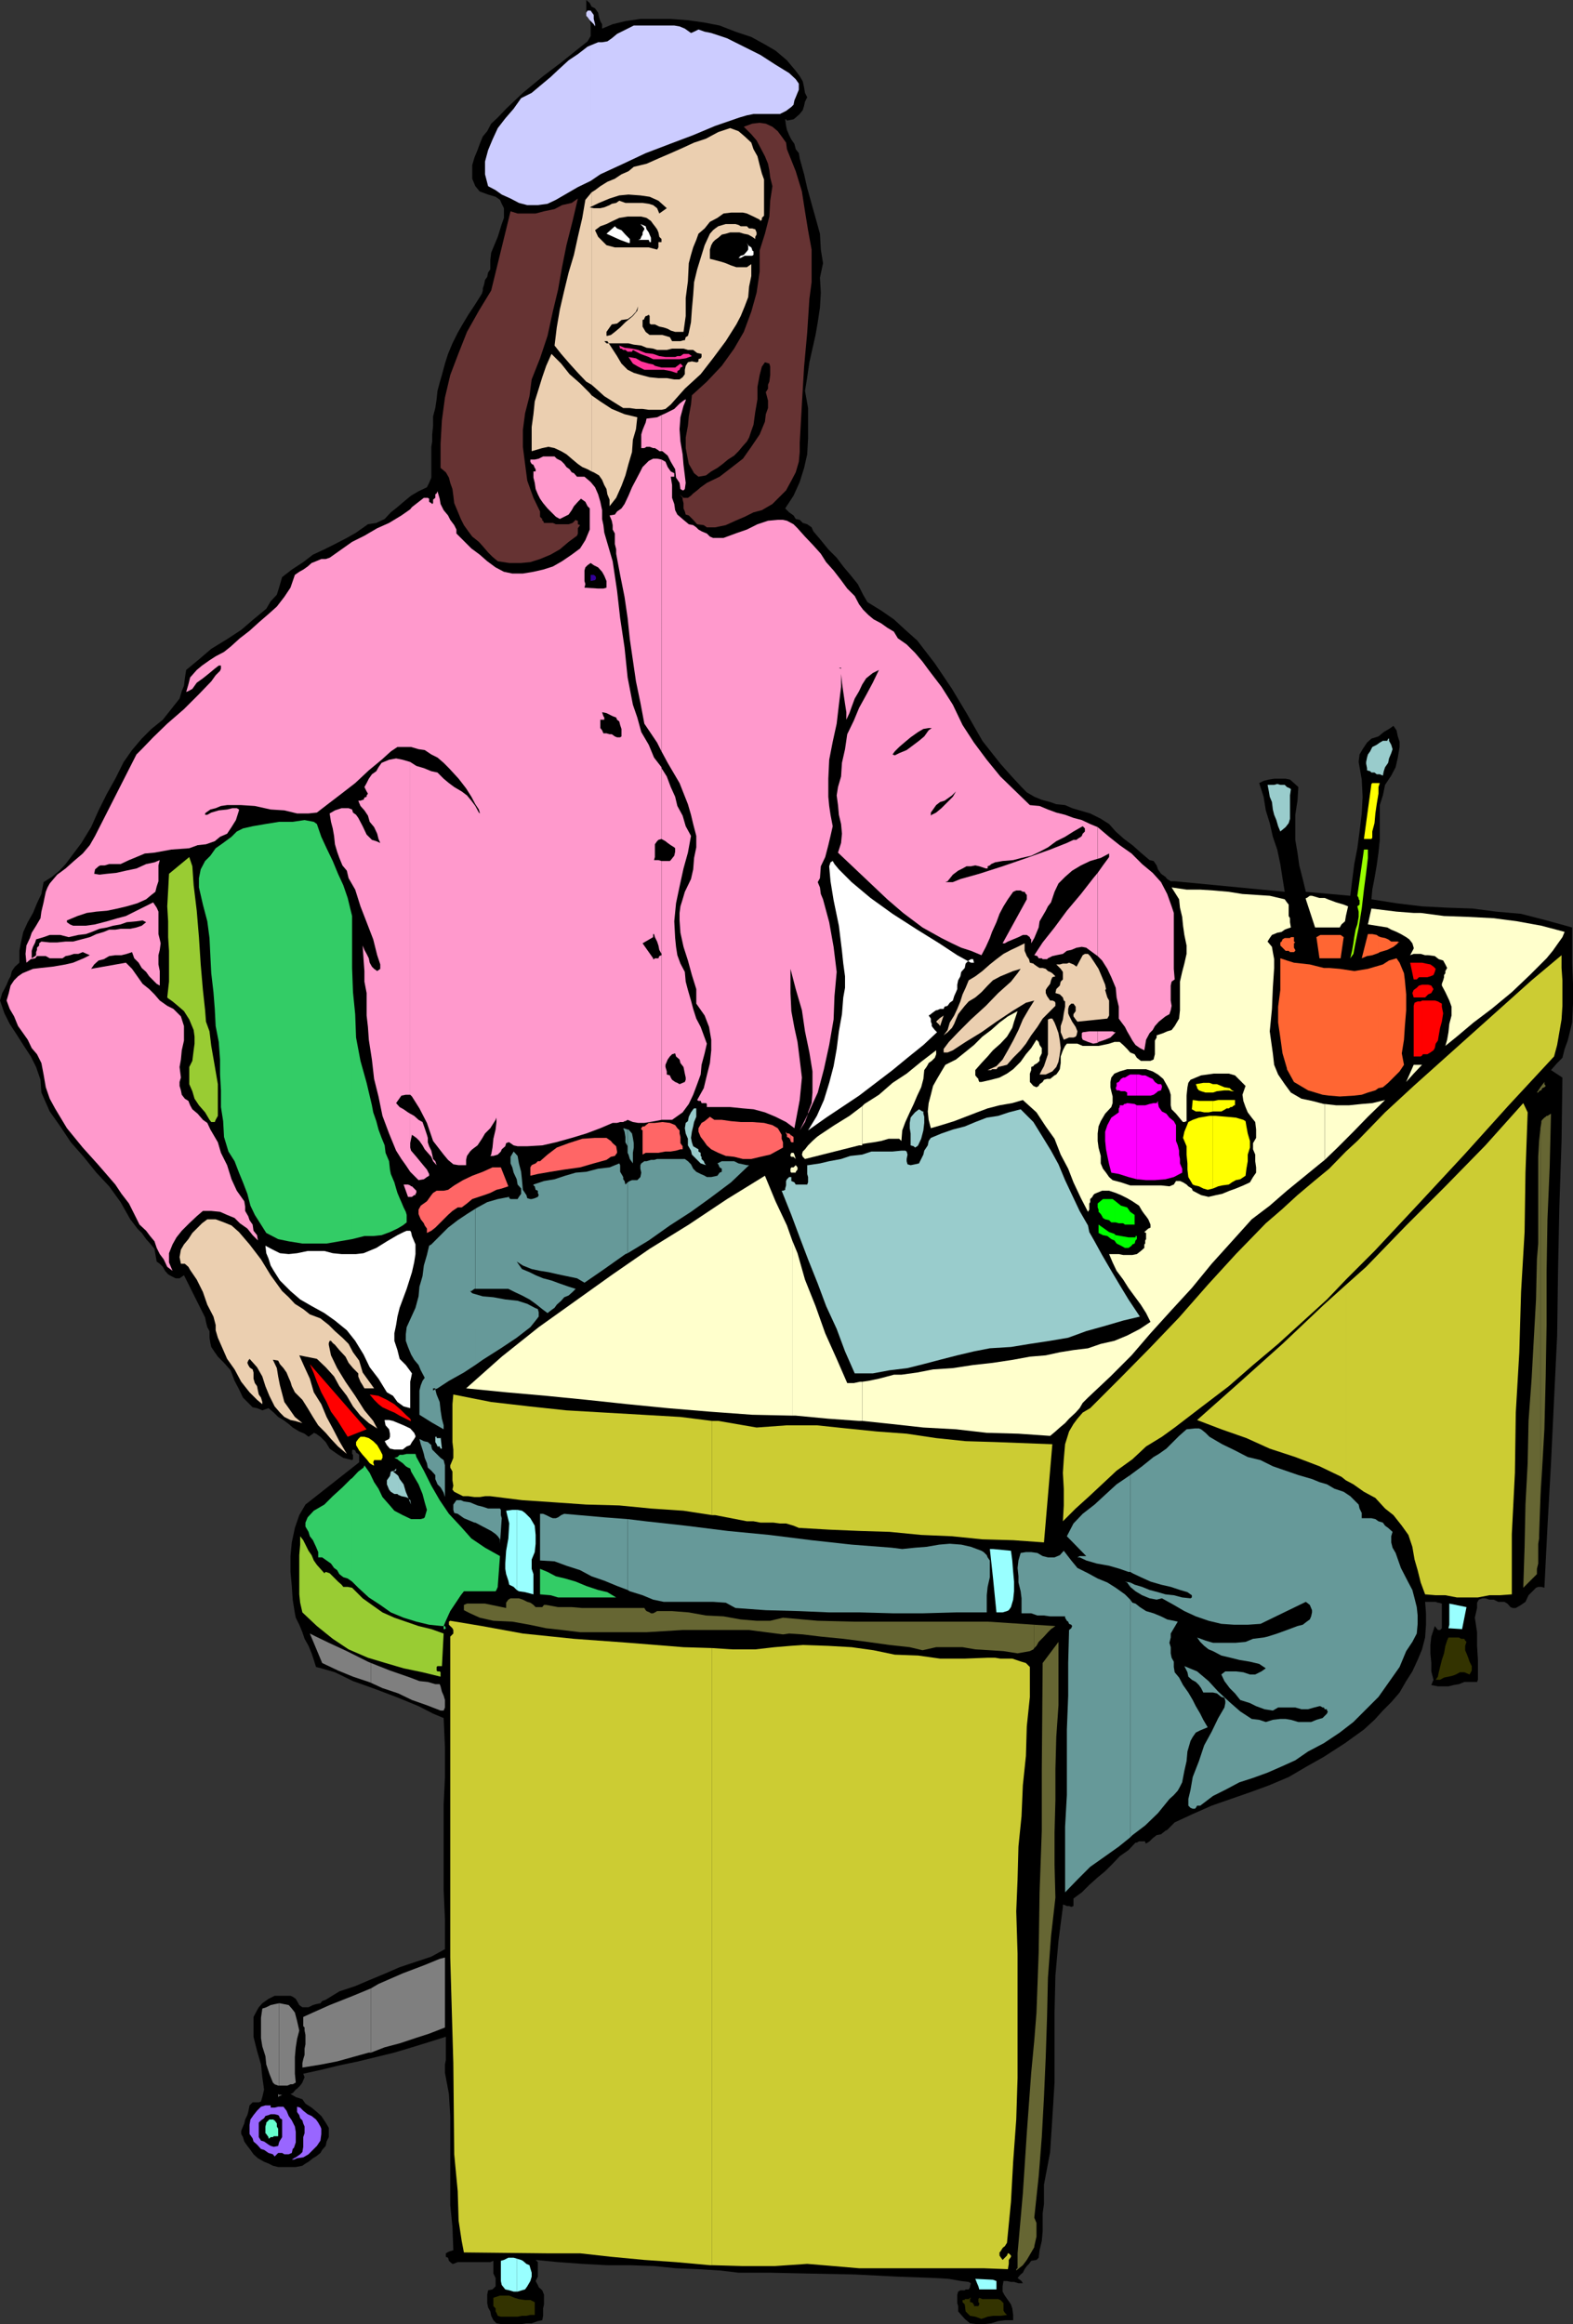
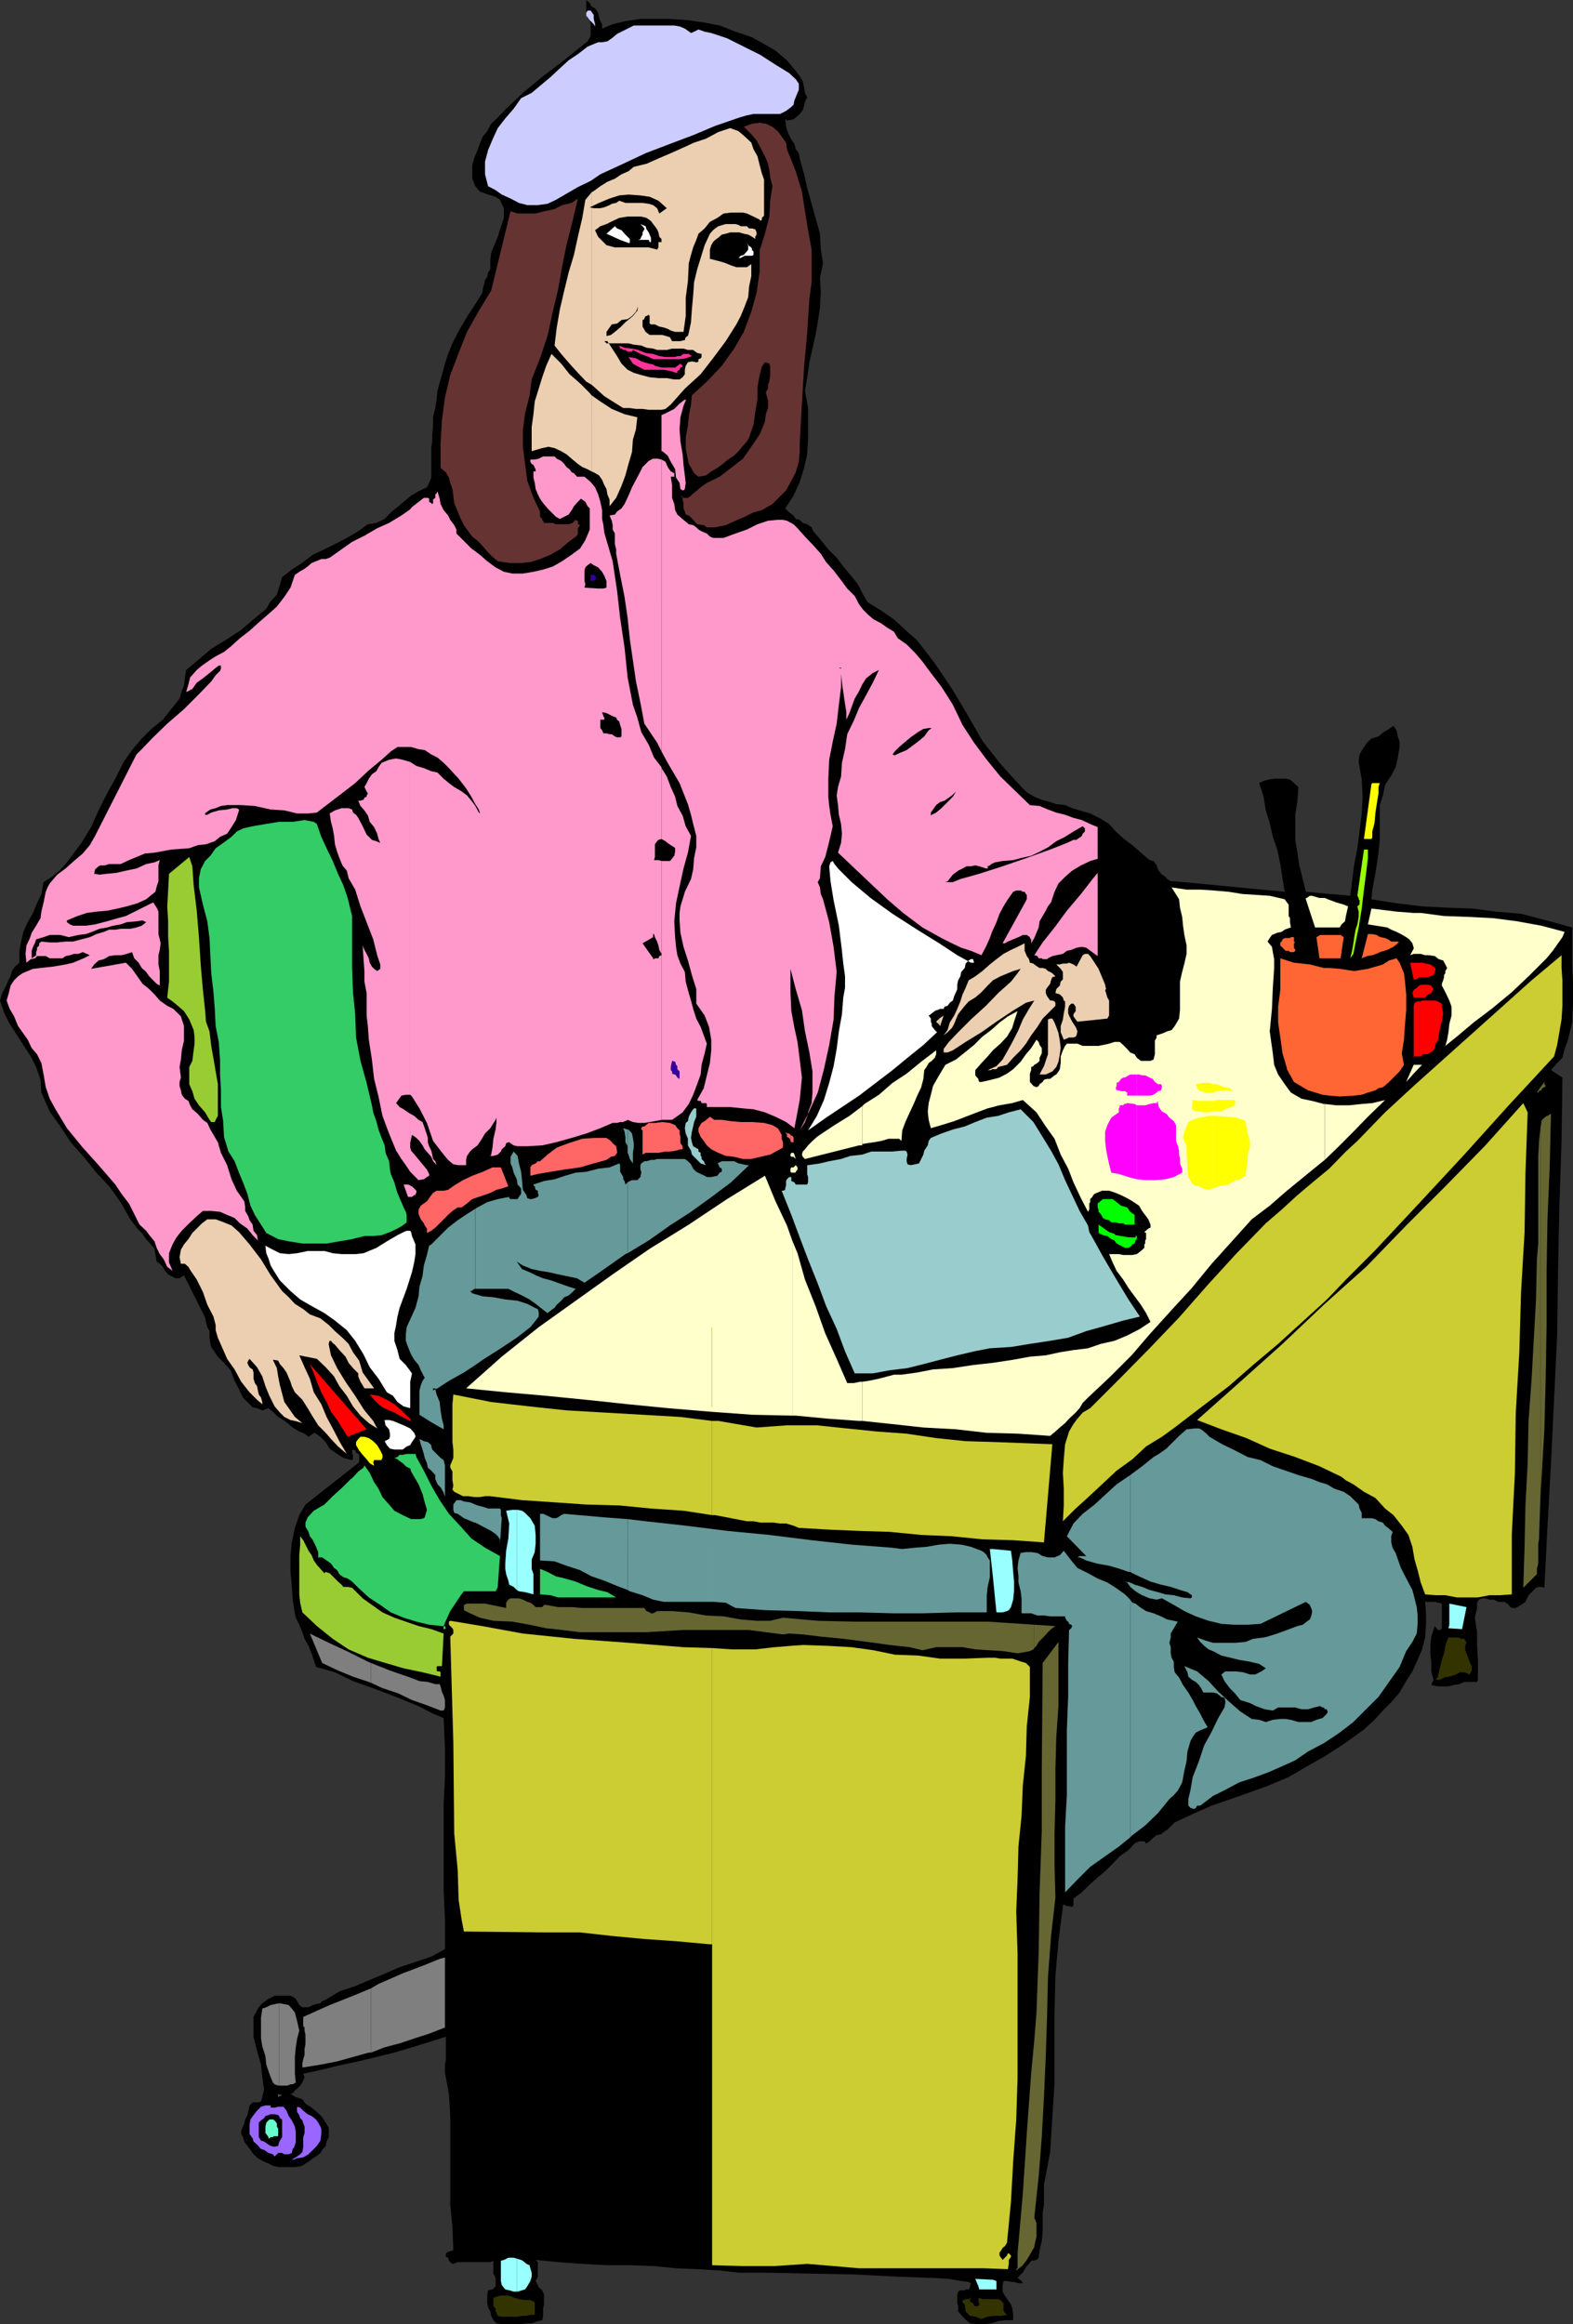
<svg xmlns="http://www.w3.org/2000/svg" width="357.402" height="528">
  <rect width="100%" height="100%" fill="#333333" stroke="none" />
  <path d="m182.902 21.098.5 1-.5 1-.199.902-.3 1-.7.898-.902.801-.5.399-1.5.3-.2-.3h-.199l.2 1.5.199.902.5 1.2.5 1 .699 1 .3 1.198.7.899.203 1.203 1 3.598.7 3.101 1 3.598.898 3.203 1 3.598.199 3.601.5 3.098-.7 3.3.2 3.403-.2 3.398-.5 3.301-.5 2.899-.698 3.101-.7 3.098-.5 3.402-.5 3.098.7 3.902v6.899l-.2 3.601-.699 3.098-1 3.203-1.402 3.098-1.899 2.902.899.898 1 .7.5.8.902.2.7.699 1 .3 1 .7.398.902 1.699 2 1.703 2.098 1.899 1.902 1.5 2 1.601 1.899 1.7 2.101 1.199 2.399 1 1.699 3.101 1.902 2.899 2 2.601 2.399 2.7 2.402 4 5.2 3.898 5.8 3.3 5.5 3.602 6.297 2.2 2.8 1.898 2.403 2.402 2.7 2.399 2.597L233.3 180l1.699 1 1.703.7 1.899.5 1.398.5 2 .198 1.602.7 1.699.5 2.402.699 2.399 1.203 1.898 1.2 1.5 1.698 1.902 1.7L257.3 192l1.902 1.7 2 1.698.899.2.699 1 .3.902.7 1 1 .7.402.5.797.5h.902l25 2.398-.5-3.098-.5-3.203-.699-3.297-1-2.902L288.5 187l-.898-2.902-.5-3.098-1-3.102 1-.5 1.199-.3 1.199-.2h2.602l1 .2.898.8 1 .899-.2 3.101-.5 3.2v5.699l.5 2.902.403 2.899.797 3.101.703 2.899 10.098.902.402-3.3.5-3.903.7-3.598.5-3.8.5-4.102.199-3.797-.2-3.902-.699-4 .2-1.7.699-1.199 1-1.5 1-.902 1.601-.5 1.2-1 1.199-.7 1-.699.699 1 .3 1.399.399 1.203v1.2l-.398 2.398-.5 2.199-1 1.902-1.399 2.098-.5 2.402-.703 2.2v7.898l-.297 2.902-.402 2.899-.5 2.902-.5 2.598-.2 2.199 5.7.902 5.8.7 5.7.3 5.8.2 5.301.699 5.7.5 5.8 1.5 5.801 1.601v8.2l.2 4.601v4.5l-.2 4.297-1 4.101-.703 1.899-.5 2-1.2 1.203-1.398 1.598 2.598 1.699-.2 14.402-.5 14.899-.3 14.601-.2 14.7-.698 14.398-.7 14.601-.8 14.399-.7 13.902-.699-.199h-.703l-.5.2-1.7 1.698-.698 1.5-1 .7-1.2.699h-.699l-.5-.2-.703-.8-.7-.399h-1.398l-1-.5h-1l-.902-.3h-.7l-.8.3-.398.7v1.199l-.5 2.203.5 3.297v3.101l.199 3.2v4.5l-.2.5h-2.898l-1.203.5-1.2.199-1.198.3h-2.399l-1.5-.3.5-1.2-.5-1.898v-1.902l-.203-2.2V373.7l.203-1.902.5-1.5.297-.899.703.899h.5l.399-.399v-5.601l-.7-.2h-.199l-.5-.199h-2.402L324 366.5v2.598l-.2 2.902-.698 2.7-1 2.398-1.2 2.601-1.402 2.2-1.5 2.601-1.898 2.2-1.899 1.898-1.902 2.101-2.399 2.2-4.3 3.101-4.801 3.098-3.899 2.199-4.101 2.402-4.5 1.899-4.098 1.5-4.601 1.601-4.301 1.5-4.301 1.899-4.098 1.902-1.699 1.7-.402.198-1 .801-1 .2-.899.699-.699.699-.8.5-.2-.2v-.3h-1.402l-.5.3H258l-1.598 1.7-2 1.402-1.601 1.7-1.7 1.699-1.699 1.402-1.902 1.7-1.7 1.698-1.898 1.399V433l-.5.2-.5-.2h-.5l-.699-.3h-.203v.5l-1 7.698-.7 7.899-.198 8.402v15.899l-.5 8.101-.5 7.7-1.399 7.398v4.402l-.3 2.098v4.101l-.2 2.2-.5 2.101-.203 1.7-.5.5-1.2.199-.5.699-.5.5-.5.703-.398.797-.5.402-.699.801.899.7.3.5h-1l-1-.302h-.699l-.902-.199H228l-.2 1.2v1.199l.5.902.7 1 .703 1 .297.898.203 1.5v1.2h-1.902l-1.5.199-1.598.5-1.703.203H222l-1.598-.203-1.199-1-1.5-1.7v-1.199l-.203-.699v-1.902l.203-.7.5-.3h1l.2-.2h.699l.3-.5v-.199l.2-.699-.5-.3-1.7-.2-2.8-.5-3.2-.199-8.402-.3-9.797-.5-10.3-.2-9.102-.203h-7l-4.301-.5-4.797-.297-5.101-.203-5-.5-5.5-.2H137.8l-5.5-.3-5.5-.399-5.098-.5.5.5v3.301l-.5 1 .5.899.2.5.8.699.399 1v2.203l-.2.898v1.7l-.199 1-1 .199-1.402.5h-1.2l-1.199.203H114l-1.2-.203-.698-.7-.5-1-.2-1-.5-.898-.199-1v-1.902l.2-1 1-.2.699-.699V517.5l-.5-1v-2.902l-.7.3H104l-1 .399h-.2l-.5-.399-.3-.3-.2-.7-.5-.199v-.8l.7-.399 1-.3-.2-5.302-.5-5V480.7l-.3-5-.898-4.8V469l.199-1v-5.3l-3.801 1.198-3.898 1.2-4 1.199-4.102 1-4.098 1-4.3.902-4.102 1-4.098.899.301.8-.3.7-.2.5-.5.699-.703.703-.297.2-.703.8-.5.2 1.203.698 1.5.5.7 1 1.398.899 1.199 1 1 .902 1 1.5.703 1.2v2.101l-.5 1-.203 1-.797.898-.402.7-1 .8-.7.399-1 .8-.699.403-.699.5-1.5.297h-4L62 492l-1-.5-1-.402-1.398-.801-1-.899-.7-1-.699-.898-.703-1-.297-1-.402-.703v-.7l.402-1 .297-.699.203-.898.5-1 .2-.703.3-1.5.7-.7H58.8l.5-.199.3-1 .4-1.698-.398-2.8-.302-2.9-.899-3.102-.8-3.199v-4.5l.8-1.5.399-.699.8-.902 1.399-1 1.402-.7H66l.5.2.703.5.297.5.5.902.703.5h1.399l1-.5.699-.203 1-.2.402-.5.797-.3 3.102-1.899 3.601-1.199L84 449.797l3.602-1.5 3.199-1.399 3.601-1.199L98 444.5l3.102-1.703v-6.7l-.301-6.699v-19.5l.3-6.199V397l-.3-6.703-2.399-1-3.3-1.7L90.5 385.7l-5-1.902-5.297-1.899-4.101-2L73 379l-1.2-.3-.5-1.602-.5-1.5-.698-1.7-.899-1.601-.5-1.5-.703-1.7-.797-1.597-.203-1-.5-3.102-.2-3.101-.3-3.2V353.5l.3-3.102.7-3.3 1-2.899 1.402-2.402 12.2-9.598V330.5l-.2-.203-.5-.297-.199-.5-.5-.203-.203.203v.797l.203.203v1l-.203.2-2-.5-1.398-.903-1.7-1.2-.902-1.5-1.2-1.199-1-.699-.5-.199-.198.2-.7.5-.3.198-.899-.699-1.203-.5-1.5-.902-.898-.797-1.2-.902-1.199-.7-1-1-1.203-1-1.398.5-1.2-.5-1-.199-2.199-2.199-.902-1.902-1-1.899-.899-2.402-1.5-1.7L49.5 308.2l-.7-1-.8-1.2-.2-.902-.198-1.2v-1.5l-.5-.898-.301-1.203-.2-1-4.8-9.598-1 .7h-.899l-1-.5-.699-.399-.703-.8-.5-.903-.7-.7-.698-.5-.301-1.699-.2-1.199-1-1.199-.898-1-1-1.402-1-1-.902-1.2-.7-.898-2.199-3.902-2.601-3.598-2.899-3.102L19 262.797l-2.898-3.297-2.399-3.602-2.402-3.398-1.899-4.3-.199-2.903-1-2.899L7 240l-1.7-2.602-1.398-2.199-1.699-2.601L1 230.199l-1-2.902.5-1.7.5-.898.5-1L2 222.5l.402-.703.301-1.2.7-1 1-.898V216l.398-2.102.5-2.199 1-2.199 1.199-2.102.902-2.199 1-2.101.5-2.7 1.899-1.199 1.699-1.402 1.402-1.5 1.2-1.598L18.5 191.5l2.203-3.602 1.7-3.8 1.898-3.801 1.902-3.399 1.899-3.8 1.898-2.7 2.203-2.601 2.2-2.2L37 163.5l1.902-2.402 1.899-2.399.5-1.699.5-1.203.199-1.7.3-1.898 2.903-2.402L48 147.398l3.602-2.199 3.199-2.101 2.8-2.399 2.899-2.402 1-1.7 1.402-1.5.5-1.597.7-2.402 2.199-1.7 2.601-1.699 2.2-1.699 2.601-1.203 2.399-1.2L78.8 122.2l2.102-1.2 2.7-1.902 1.898-.301 1.902-.899 1.399-1.5 1.5-1.199L91.703 114l1.7-1.402 1.699-1 1.898-.899.5-1 .5-1.199v-7l.203-1.203v-1.598l.2-2v-2.101l.5-1.899.3-2 .2-1.902.5-1.899.5-1.699.699-2.601.699-2.2 1-2.398L104 75.598l1.203-2.098 1.2-2 1.398-2.102L109 67.5l.5-.8.203-.7v-.5l.297-.902.203-1 .5-.7.2-1 .5-.699v-2.101l.199-1.7.5-1.199 1-2.402.898-2.899.5-1.398v-2.203l-.5-1-.398-.899-1-.699-1.7-.5L109 43.5l-1-1.203-.7-1.7V37.5l.5-1.703.7-1.7.5-1.398.703-1.699 1-1.203.899-1.7 1.5-1.398 1.898-2 3.8-3.601 4.602-3.801 4.098-3.098 3.602-2.902 2.398-1.899.703-1.199V5.5L134 4.598l-.5-1-.297-.899V0l.797.7.402.8.801.398.7 1 .199 1 .3.899.399.703v1l2.402-1 2.899-.703 3.398-.5h6.902l3.899.3 3.601.5 3.598.7 3.602 1.402 3.601 1.2 3.098 1.699 2.402 1.402 2.598 2.2 2 2.398.902 1.199.7 1.203.3 1.398.2 1.2" />
  <path fill="#ccf" d="m134.203 41.098 2.2-1.5 5.199-2.399 5.101-2.402 5.5-2.098 5.297-2 5-2.101 5.5-1.899 1.703-.5 1.5-.3h6l1.399-.7 1.199-.902.5-.5.199-1 .3-.7.403-1 .297-.699V19l-.7-1-1.5-1.402-3.097-1.899-3.402-2.199L169 10.598l-3.797-1.899-3.601-1.199-1.5-.3-1.399-.5-1 .5-.703.3-1.398-1-1.2-.5-1.199-.203H144l-1.398.703-2.399 1.2-1.203 1-1 .698-1.2.2h-.898l-1.699.699v30.8m0-30.8-.703.3-2.2 1.7-2.097 1.402-2.402 2.2-1.7 1.601-2.398 2-1.902 1.598-2.399 1.199-1.699 2.402-1.902 2.2-1.7 2.199-1.199 2.601-1 2.399-.699 2.601v2.899l.7 2.699 1.699.902 1.398 1 2 .899 1.902 1 1.899.5h2.402l2.2-.301 1.898-.899 5-2.898 2.902-1.402V10.297m0-5.5.7.703.3.5v.7-1.2l-.3-1.203v-.899l-.5-.699-.2-.3v2.398m0-2.399h-.703l-.297.5v.7l.297.3.5.7.203.199V2.398" />
  <path fill="#ebcfb0" d="m70.402 298.598 2.399.902 1.902 1.5 1.399 1.398 1.699 1.5 1.402 1.399 1 1.902 1.399 1.899.8 2.699L85 315.398h-2.2l-.398-.699-.5-.8-.3-.7-.2-.5V312l-1.199-1.203-1-1.2-.703-1.398-1.398-1.5-1-1.199-.5-.402-.399-.5h-.3l-.2.5v.402l.5 2.398 1.399 2.899 1.898 3.101 2.203 3.2 2.098 3.3 2 2.399.902 1.703.297.2-2.2-1.403-1.898-1.7-1.699-2.097-1.402-2.402-1.7-2.2-1.199-2.199L74 310.598l-2-1.899-4-.8 1.203 2.699 1.2 2.601.898 3.098L73 319l1.203 2.898 1.399 2.602 1.5 2.898 1.699 2.899-2-1.7-1.598-1.699L74 325.5l-1.7-1.703-1.198-1.899-1.2-2L68.703 318 67 316.297l-.7-1.399-.3-1-.398-.898-.5-1.203-.7-1-.8-.899-.399-.8-1.203-.2.902 1.899.301 1.902.399 2 .5 1.899.5 1.902 1 1.398 1.398 2 1.703 1.399-1.703-.5-1-.2-1.398-.699-1-1-1.2-1.398-1.199-2.402-.902-2.2-.7-2.199-1.199-2.101-1.699-1.899-.3.399-.2.5.2.5.3.5.2.199.5.3.199.7v1.402l.3 1 .5.7.2 1 .199.898.5.703.3 1v.5l-1.199-1-1.699-1.703-1.902-2.399-1.5-2.8-1.7-2.399-1.398-3.199-.703-1.602-.5-1.699V301l-.5-1.902-1.398-2.7-1-2.898-1.399-2.8-1.5-2.2-.402-.703-.801-.7h-.898l-.301-1.5.3-1.699.7-1.199 1-1.199.902-1.402 2.2-2.2 1.199-.898H49l1.902.7 1.7.698 1.699 1.5 2.402 2.801 2.598 3.399 2.199 3.601 2.602 3.598 1.5 1.402L67 296.2l1.902 1.2 1.5 1.199m181.2-67.201-6.801.7-.399-.5-.5-.7v-.5l.5-.699v-1l-.5-.699h-.5l-.5.5-.199.7v1l.2.5.699 1.398.8 1.199.399 1-.2.902-.199.301-.5.2h-1l-1.199.5-.703-1.7v-1.402l.5-1.5.203-1.399.297-1.5V227.5l-.297-.203-.203-.7-.7-.699-1-.3.2-.899.8-.8.2-.899.5-.5v-1.703l-.5-.7-1-1h.8l.7-.199h.902l.5-.199 1 .399.7.5L246 217l.5-.3h.703l.5.5 1 1.5.899 1.398.8 1.902.7 1.7.199 1-.2.198.2.7.3 1 .399.699v3.402l-.398.7m-117.2-124.301.5.199 1.2.703.699 1 .5 1.2.5.898.199 1.199.5 1.203v1.5l1.5-1.902 1.203-2.7.899-2.398.699-2.602.8-2.699.2-2.8.699-2.399.3-2.703-2.898-.7L139 92.899l-2.598-1.699-2-1.402v17.3" />
  <path fill="#ebcfb0" d="m134.402 89.797-.402-.5-2.2-2.2L129.403 85l-1.902-2.402-2.2-2.2-1.198 2.7-.899 2.601-.8 2.598-.903 2.902-.297 2.899-.402 2.902v5.5l2.402-.703 1.399-.297 1.398.297 1.5.703 1.203.7 1.399 1.198 1.199 1 1 .7 1.199.5.902.5V89.797m-.001-2.399.801.7L137.301 90l1.902 1.2 2.399 1.5h1.5l1.398.198h1.5l1.402.2h2.899l.902-.2 1.2-1 3.199-3.601L159.203 85 162 81.398l2.902-3.898 1.2-1.902 1.199-1.899 1-1.902.902-2.2L170 67.5l.203-2.402.5-2.399V60l-1 .7h-2.402l-1.2-.403-1.199-.5L164 59.5l-1.5-.402-1.2-.301v-2.098l.302-1L162 55l.5-.5.703-.5.797-.703.902-.2 1-.3H168l1 .3 1 .2.902.5.7.5v-.5l.3-.5v-.5l-.3-.7-.7-.199h-.699l-.5-.5h-1.402l-.5-.3-.7-.2h-2.199l-.699.2-1 .3-.703.5-.5.399-.7.8-1.198 2.602-.899 2.899-.8 2.601-.7 2.899L157.5 67l-.297 3.297-.203 2.902-.5 2.399-.2.699-.5.3-.198.7h-.301l-.7.203h-1.898l-.5-.902-1-.301-.703-.2h-2.898l-.899-.699L146 74.2v-1.5l.402-.199v-.203l.301-.5h.2l.5-.297.199.297V73.5l.3.2h.899l1 .5 1 .198.902.301.7.399 1 .3h1.898l.5-3.601v-4.098l.5-3.8.199-4.102.5-1.899.5-1.699.703-1.699.5-1.402 1.399-1.2 1.199-1.5L163 49.5l1.402-1 1.7-.203h2.699l.902.203 1.5.7 1.399.698.199.301.3-.3V49.5l.5-.5v-8.203l-.5-1.399-.5-1.898-.5-2-.898-1.602-.5-1.5-1.5-1.398-1.402-1.203-1.899-.7-2.699.903-2.8 1.5-2.7.898-2.601 1.2-2.7 1.199-2.8 1.203-2.7 1.2-2.902.698-1.2 1-1.597.7-1.5 1-1.703.699-1.598 1-1.199.902-.8.5v43.7" />
  <path fill="#ebcfb0" d="m134.402 43.7-.402.5-1 1.198-.7 4.102-1 4.297-.898 4.101-1.199 4-1 4.102-1 4.297-.703 4.101-.5 4.102 1.5 1.898 1.902 2.2 1.899 2.101 1.902 2 1.2.7v-43.7m78.999 189.098.2.3.8-2.398-1 .7v1.398" />
  <path fill="#ebcfb0" d="m213.402 231.398-.699.7.7.699zm24.2 12.7 1.5-.7.898-1 .5-1.199.3-1.699.2-1.402-.2-1.7-.3-1.699-.5-1.402-.398-1-.5-.899h-.5l-.5.2v7.902l-.5 1.5v3.098m0-3.098-.399 1.2-.5.898-.5 1h1.399V241m0-10.3 2.199-2.2v-.703l-.2-.297-.5-.203h-.5l-.699-1-.3-.7v-.699l.3-.5.7-.898.199-.8.3-.7.7-.203-.7-.7-.5-.3-.5-.2-.5-.5V230.7" />
  <path fill="#ebcfb0" d="m237.602 220.098-.7-.2h-.699l-.5-.3-.703-.5-.2-.2-.8-.199-.2-.8-.5-.7-.198-.5-.301-.699v-1.703l-1.598.8-1.5.7-1.703.902-1.598 1.2-1.5 1.199-1.699 1.5-1.601 1.199-1.5.902-.7 1.7-.699 1.5-.5 1.601-.703 1.7-.7 1.5-1 1.597-.5 1.703-.898 1.2.899-.7 1-1 .5-.902.402-1 .5-1.2.7-.898.8-1 .899-1 1.5-.902 1.398-1.2 1.402-1.5 1.2-1.199 1.699-.902 1.699-.7 1.203-.5 1.7-.5-.7 1-1.5 1.903-2.902 2.598L224 228.5l-3.398 3.098-2.899 2.902-2.101 2.2-1.2 1.597v.8h.899l1.199-.5 2.902-1.898L223 234.5l3.402-2.402 3.598-2.399 3.102-1.902 1.898-.5-1.2 1.902-1.398 2.399-1 2.402-1.199 2.398-1.203 2.2-1.2 2.101-1.398 1.5-2 .899h.801l.2-.2h1l.398-.5 2-.5 1.402-1.601 1.7-1.7 1.199-1.5 1.199-1.898 1.402-1.902 1.2-1.899.699-.699v-10.601" />
  <path d="m151.5 47.297-1.7 1.203-.5-1.203-.898-.7-1-.3-1.402-.2h-3.898l-1.399-.5-.703.5-1 .2-.5.3-1.2.5-.898.2h-1.5l-.902-.2 2.102-1 2.398-1 2.203-.699 2.098-.199 2.699.2 2.102.3 2 .899 1.898 1.699" />
  <path fill="#f9c" d="M93.203 271.898h.399l.5-.398h.3v-.3l.2-.2v-.5l-.2-.203-.3-.297-.5-.5h-.2l-.199-.203v2.601m0-2.601-.5-.2h-1l1 2.801h.5v-2.601m0-3.097 1.899 1.898 1.199-.2.699-.5.5-.3v-.399l-.5-1-1-1.199-1.398-1.703-1.2-1.399-.199-.699v5.5m0-5.499V253l-.5-.3-1-.7-.902-.5-.801-.902 1.203-1.7 1-.199h1v-75.601l-1.703-.5-1.5-.301-1.598.3-1.699.7-.703 1-.5.902-1 .7-.7 1-.5 1-.5.898.5 1 .302.5-.301.402V181l-.5.2-.2.5h-.199l-.5.198h-.5l.5 1.2.899 1 .8 1.199.399 1.402 1 1.2.703 1.5.297 1.199.402.902-.902-.402-1-.301-1.2-1.2-.898-1.898-1-1.902-.5-.7-.699-.5-.203-.699-.797-.3h-1.601l-1.5.5-1.2.699.301 1.902.399 1.5.3 1.7.2 1.898.5 1.703.5 1.398.699 1.7 1 1.199.402 1.703 1.5 2.598 1.2 3.8L83.3 209.5l1.5 3.898.902 3.602.7 2.098v1l-.7.5-.703-.5-.5-.5-.5-.899-.2-1-.5-1-.5-.902-.398-1 .2 3.101.199 2.7V223l.5 2.598v5.101l.3 2.598.2 2.902.699 4.5.5 4.399 1 4 .902 4.402 1.5 4L90 261.398l1.203 1.899 1 1.402 1 1.5v-5.5" />
  <path fill="#f9c" d="m93.203 259.7.2-1 .199-.903 1 .703.699.7.699 1 .5.898.703.8.797.899.402 1 .801.902-.3-.902-.5-.5-.2-1-.203-.899-.5-1-.297-.898v-1l-.203-.703-.5-1.5-.5-1.399-.898-.5-1-.898-.899-.5v6.7m0-11 .399.398 1.699 2.699 1.699 3.3 1.402 4.102 2.399 3.098 1 1.203 1.199 1 1.203.2h1.7v-1.2l.199-.902.699-1 .5-.5 1.199-.899 1-1.5.703-1.199 1.2-1.203 1.199-1.899.199-.5v1l-.2 1.7-.5 2.101-.199 2-.3 1.598-.2.3h.7l1-.3.699-.7.199-.5.8-.699.2-.699.5-.199h.203l1 .7.899.198h2.199l3.402-.199 3.098-.699 3.601-1 3.301-1 3.2-1.203 2.8-1.2h1l.7-.199h.699l.3-.199h.2l.5-.3 1.199.5 1.199.199h1.402l2.399-.399 1.5-.3v-80.102l-1.7-2.2-1.199-2.898-1.699-2.902-.902-3.297-1-2.902-1.2-6.2-.699-6.8-1-6.7-.699-6.199-1-6.699-1.902-6.5-.2-1.703-.3-1.399v-2l-.399-1.898-.5-1.703-.699-1.598-1-1.199-1.402-1.203h-1.7l-.699-.797-.5-.203-.5-.7-.699-.5-.5-.699-.703-.699-1-.5-.5-.5h-2.598l-1 .5-.902.2h-1v.5l.3.5.403.199.297.699.203.3v.5h-.5v1.403l.297 1.2.203 1.398.5 1.199.5 1 .7 1 1 1.203 1.898 1.898.902.5 2-1 .7-1 .5-.898.898-1 .699-.703 1 .703.5 1 .5.5v4.797l-1 2.402-1.2 1.899-1.898 1.402-2.199 1.5-2.101 1.2-2.2.698-2.199.5-2.402.399h-2.399l-1.902-.399-1.898-1-1.899-1.398L109 126l-1.898-1.402-3.399-3.399v-.902l-.5-1-.902-1.2-.5-1-1-1.199-.7-1.398-.199-1.203-.5-1.7-.199.5-.3.2v.8l-.5.403v.797l-.2.203-.203-.203-.5-.297v-.703l-.297-.2h-.902l-2.7 2.102-.398.5v54h.2l1.699.5 1.398.2 1.5 1 1.402.699 1.399 1.199L102 174.5l2.203 2.398 1.7 2.2 1.199 1.902.898 1.7.8 1.198.2.7v.199l-.2-.2-.8-1.5-.898-1.199-1-1.199-1.2-.902-1.699-1-1.203-.899-1.2-1-1.398-1.398-1.402-.3-1.7-.7-1.698-.5-1.399-.902v75.601m0-132.999-2 1.398-2.8 1.699-2.7 1.203-2.902 1.7L80 123.097l-2.398 1.699-2.7 1.902L74 127h-1l-1.2.5-1 .398-.898.801-1 .7-.902.5-1 .699-1 2.902-1.398 2.098-1.7 2.199L61 139.5l-2.2 1.898-2.097 1.899L54.5 145l-2.098 1.898-1.5 1.2-1.902 1-1.398.902-1.7 1.2-1.199 1-1.5 1.698-.402 1.602-.5 1.7.5-.2.902-.5 1-1.402 1.399-1 1.5-1.2 1.199-1 .902-.699h.5v.7l-.203.5-1 1-1 1.398-2.797 2.902-3.402 3.399-3.801 3.3-3.2 3.102-2.597 2.7L31 171.397l-9.398 18.5-1.2 2.102-1.601 1.898-2 1.7-1.899 1.699L13 198.699l-1.7 2-.5.899-.398 1-.3 1.402-.2 1-.5 2.098-.199 1.5-1 1.699-1 1.601-.402 1.2L6 214.797l-.2 1.902.2 2 1-.8 1-.2.402-.5h2l.899.5h2.902l.7-.5 1-.199.898-.3h1l1-.403.902.402.7.301-1.403.7-2.398 1-1.7.398-2.902.5-2.797.3-1.703.2-2.398 1-1 .699-.899.902-.8 1.2L2 225.597l-.5 1.699.703 1.902 1 1.7.899 2.199 1 1.402 1.199 1.7.902 1.898 1.2 1.402 1 2 .5 2.598.5 2.902.898 2.598 1.199 2.199 2.703 4.5 3.598 4.402 3.601 4 3.801 4.399 1.399 2.101 1.699 2.2 1.199 2.398 1.203 2.402 1.5 1.399.899 1.199 1 1.203.5 1.5.699 1.398.902 1.2.797 1.699 1.203.902-.8-1.902v-2.098l.8-2 .899-1.601 1.199-1.5 1.699-1.7 1.703-1.601 1.399-1.2H48l2 .2 1.602.703 1.699.7 1.199 1.198 1.703 1.2 1.2 1.5 1.199 1.199-.2-1.2-.8-1-.2-1.398-.699-1-.3-.902-.7-1.2v-1l-.203-1.199-1.7-2.398-1.198-2.602-1-3.199-1.399-2.8-.703-2.399-1.7-2.902-.698-1.5-1-.7-1.2-1.398-1.199-1-.5-.902-.402-1-.801-.5-.7-.899-.198-1-.301-1v-.902l.3-1-.3-2.399.3-1.699.2-2.101.5-2.2v-3.3l-.7-2.2-1.699-1.699L38 228.5l-1.7-1.203-1.198-1.399-1.2-1.199-1.5-1.199-1.199-1.703-1.203-1.7-1.398-1.398-7.899 1.399.7-1 1-.899 1.199-.3 1.199-.7 1.402-.199h1.399l1.199-.3 1.199-.403.5 1.402 1 1 .703 1.2 1 .898.7 1 .898.902.8.801.7.398v-3.3l-.301-1.5V217l.3-1.203.2-1.5-.2-.899-.3-1.199v-5.101l-.398-.899L34.8 205l-4.8 2.398-1.398.7-1.899.5-2.402.699-2.7.703-2.101.297h-2.898l-.7-.297-.699-.5v-.402l2.399-1 2.101-.7 2.2-.3 2.398-.2 2.402-.5 2.098-.5 2.402-.699 2-.902 1.2-1 .898-.7.3-1.199L36 200.2v-3.601l.3-1.2-1.198.5-1.899.399-2.203 1-2.398.5-2.2.5-2.101.203-1.7.2-1.199-.2.2-1 .8-.703.399-.2h1l1-.3h2.601l1.899-.899L31 194.7l1.902-.8 2.2-.2 3.8-.699 4.098-.3 1.902-.7 1.899-.203 2-.7 1.199-1 1.602-.699 1-1.5 1-1.601.699-2.2v-.199l-.5-.3h-1l-1.2.3-1.898.2-1.703.5-.898.5h-.5v-.301l.199-.2 1-.699 1.199-.3 1.203-.5 1.399-.2H54.8l3.101.2 3.598.8 3.102.2 2.898.699h2.602l1.898-.2 2.203-1.699 3.399-2.601 3.101-2.399L83.801 175l2.902-2.402 2.098-1.899 1.5-1h2.902v-54" />
  <path fill="#f9c" d="M150.3 254.398h2.403l2.399-1.699 1.398-1.902 1-2.098.902-2.402.801-2.2.2-2.199.699-2.601.5-2.2-.7-1.898-.699-1.902-1-1.899-.703-2.199-.5-1.902-.7-2.399-.5-1.898-.198-2.203-1-1.899-.7-1.898-.3-1.902-.2-2-.199-3.801.399-4.098.8-3.8.899-4.102 1-3.598.699-3.8-1.2-2.2-.698-2.402-1.2-2.2-.5-2.097-1-2.203-.902-2.399-1.2-1.898v79.898" />
  <path fill="#f9c" d="m150.3 170.7 1.403 2.597 2.7 4.601 1.898 4.801.699 2.399.5 2.101.703 2.7v2.601l-.5 2.398-.203 2.602-.5 2.2-1.398 2.898-.5 1.699-.5 1.601-.2 1.5v1.7l.2 2.8.699 3.2 1 3.101.902 3.301 1 3.2v3.3l1.899 2.7 1 2.597.5 2.902v2.399l-.301 2.902-.7 2.797-.699 2.902-1.5 2.7.301.199h.5l.2.5h1l.199.199v.703h5.3l2.899.297 2.402.203 2.598.7 2.402 1 2.399 1.198 1.898 1.399 1.203-6.399.5-5.101-.5-4.098-.5-4-.703-3.199-.7-3.8-.198-4.102v-5.5l1.199 4.601 1.402 4.801.7 4.797 1 4.8.699 4.301v4.801l-.2 2.399-.8 2.101V253l2.199-4.8 1.402-5.302 1.2-5.5 1-5.8.199-5.301.5-5.5-.7-5.7-1-5.597-1.402-5.203-.5-1.2-.2-1.5-.5-1.199.5-.898.2-2.703 1-2.098.703-2.699.5-2.102.5-2.199-.5-2.601-.3-2-.2-2.098v-4.102l.2-4.3.8-4.098.899-4.102.5-4.3.5-4.098v-4.102l-.5-.199h.5v1.399l.199 2 .3 2.101.399 2.7.3 1.898v1.703l.7-1.5.5-1.402.703-1.899 1-1.699.7-1.5.898-1.402 1.5-1.2 1.402-.699-1.402 2.899-1.5 2.8-1.598 2.899-1.203 2.902-1.5 3.098-.5 3.402-.7 3.098-.198 3.101-.7 2.399-.3 1.902.3 2.2.2 2.199.5 2.101.199 2.2-.2 2.101-.699 2.2 3.801 3.597 3.598 3.402 3.8 3.598 3.602 3.101 4.399 3.301 4.3 2.399 2.399 1.199 2.101 1 2.2.703 2.398 1 1-1.902.902-2 .5-1.399 1-2.199.7-1.902.898-1.7 1-1.601 1.203-1.7.7-.3h1l.5.3h.398l.3.5.2.2v1l-5.5 10h.5l.699-.399 1.203-.5 1.2-.5 1-.5h.898l.699.5v.2l.3.3v.899l.7-1.2 1-2.398.203-1.402 1.399-2.399.5-1 .699-.898.8-2.402.899-1.899 1.5-1.5 1.602-1.402 2-1.2 2.101-1 1.7-.5v-7.199l-1.7-.699-1.902-.902-1.899-.5-1.902-.7-2-.5-1.898-.699-1.899-.8-2.203-.2-6.7-6.5-3.097-3.8-2.902-3.899-2.598-4-2.203-4.601-2.598-4.098-2.902-3.8-1.398-1.903-1.7-2-1.902-1.899-2-1.398-.898-1.5-1.5-.902-1.399-1-1.703-.899-1.2-1-1.198-1.199-.899-1.203-1-1.899-1.703-1.699-1.398-1.902-1.7-2.2-1.699-1.898-1.203-1.902-1.7-1.899-1.898-2-1.699-1.898-.902-.902-1.5-.801-.899-.2h-1.199l-2.203.2-2.398.8-2.399 1.2-2.601.902-2.7 1H162l-.7-.3-.698-.7-.5-.199-.7-.3-.699-.403-.5-.5-.703-.5-1-.2-1.2-1-1.398-1.199-.5-1-.199-1.398-.5-1.402v-2.899l-.3-1.902h.8v-.797l-.8-.402-.7-1-.5-1.2-.902-.5V170.7" />
  <path fill="#f9c" d="m150.3 104.398-1-.199h-.898l-1 .5-.699.7-.703.699-.5 1-1 1.902-.898 1.7-.801 1.898-.899 1.902-.699 1-1 .7-.5.698-1.203.2.5 1.199.203 1v1l.5.902v2.399l.297 1.199v1l.902 4.8 1 5 .7 4.801.5 4.801.699 4.801.699 4.797 1 4.8.902 4.801 2.899 4.301 1 2v-66.3m-.001-1.899h.2l1.203 1 .7 1.398 1 1.7.199 1.902.8 1.2.2 1.398.5.3h.199l.3-.3.2-1.399-.2-1.699-.3-2.402-.2-2.399-.5-2.902-.199-2.797.2-2.703.699-2.598.5-1.199v-.3l-.5.3-.899.7-1.199 1.198-2 1-.902.399v8.203" />
-   <path fill="#f9c" d="m150.3 94.297-1 .5-2.398.3-.199.903-.3.7-.403 1-.297 1v3.097h.7l.5-.297h.699l.8.297h.399l.8.5.2.203h.5v-8.203m99.101 142.601.2-.199 1.5-.5 1.199-.5 1.199-1.199h-.297l-.402-.203h-3.399v2.601" />
-   <path fill="#f9c" d="M249.402 234.297H247.5l-1.5.203-.2.2v1l.2.5 1.203.5 1.2.398 1-.2v-2.601m-.001-17.097 1 1 1.2 1.898.898 1.902 1 2.398.203 2.2.5 2.101v2.7l.5.699.899 1.199.5 1 .699 1.203.5.898.699 1 1 .7 1 .5.203-1.2.2-1.199.8-1.5.7-.699.5-.902.898-1 1.5-1.2.902-.5.297-.898.203-1-.203-1.203v-3.399l.203-.898.7-.5-.2-2.402v-12.7l-.5-1.5-1-2.8-1.402-2.7-1.899-2.101-2.402-2-2.398-2.399-2.7-1.898-2.402-1.902-2.598-2.2v7.2l.7-.2 1.898-1v.801l-1.398 1.899-1.2 1.699v18.902" />
  <path fill="#f9c" d="m249.402 198.297-1 1.203-2.8 3.598-3.2 3.8-2.8 3.801-2.7 3.399L235 217l.703.2.297.5h.703l.2.198h1l.199-.199 1-.5L240 217l1.5-.3.902-.7 1-.203 1.2-.5 1.199-.2 1 .2 1.902 1.402.7.5v-18.902M183.602 253l-1.899 3.797 1.2-1.899zm0 0" />
  <path fill="#633" d="M181.703 100.598v2.101l-.203 2.2-.7 2.398-1 1.902-1.198 2.2-3.102 3.101-2.398 1.398-1.899.5-2 1-2.101.899-2.2 1-2.402.5h-1.898l-.7-.5-1.5-.2-.902-1-1-1-.7-.199-.198-.699-.301-.699v-1.203l-.2-.797v-.402l-.699-.801.899.8h1l.699-.5.5-.5.902-.699.801-.699 1.399-1 2.898-1.402 2.602-2 2.699-2.098 1.902-2.699 1.899-2.8 1.199-2.903.199-1.7.5-1.398V91l-.5-1.902.5-.801v-.899l.3-.699.2-1.5v-1.902l-.2-.7-1-.3-.698 1-.5 1.902-.5 2.7v2.8l-.5 2.899-.399 2.902-.5 1.398-.5 1.5-.5.899-.902 1-1 1.203-1 1-1.399.898-1.199 1-1.203.899-1.398.8-1.2.903-1.699.297-1-.797-.5-.902-.703-1.2-.2-1-.5-2.601v-2.399l.5-2.699.2-2.101.5-2.7.203-2.101 3.399-3.098L164 83.098l2.8-3.899 2.2-3.8 1.703-4.602 1.2-4.297.699-4.8v-4.802l1.199-3.8 1-3.899.199-3.601.5-3.301-.5-2-.2-1.598-.3-1.5-.7-1.699-1-1.902-.898-1.7-1.199-1.398L169 28.797l1.902-.7 1.7-.199 1.398.2 1.5.699 1.203 1 .899 1.203 1 1.398.199 1.5 2 5 1.402 4.602.7 4.5.699 4.297.8 4.402v7.399l-.5 3.8-.5 7.7-.699 7.699-.5 8.402-.5 8.899m-59 15.602v1.198l.5.5v.399h.2l.199.5h2l.699.3h2.902l.899-.3.699-.7.3.2h.2v.8l.5.2-.5.703v1.2l-.2.5-1.898 1.398-2 1.699-2.101 1.203-2.399 1-2.203.7-2.098.198h-2.699l-2.601-.398-1.2-1-1-1-1.199-1.402-.902-1-1.5-1.2-.899-1.199-1-1.402-.699-1.399L104 116.2l-.797-1.902-.203-1.7-.2-1.5-.5-1.398-.3-1.199-.7-1.203-1.198-1v-5.5l.3-5.297.7-5.203 1.199-5.098 1.902-5 1.899-4.8 2.699-4.801L111.6 66l4.4-18 1.602.5h4.101l1.899-.5 2.398-.5 1.703-.902 2.2-.5 1.398-1-1.2 5.101-1.398 5.5-1 5-.902 5.098-1.2 5-1.199 5.5-1.699 5.101-1.902 4.801-.5 3.801-1 3.898-.5 3.801v3.801l.5 3.898.5 3.801 1.402 3.899 1.5 3.101" />
  <path d="M150.3 55h-.698v1.2l-.301.5-1.899-.5h-7.699l-1.902-.5-.7-.7-.699-.703-.5-.5-.699-1.5 1.2-.899 1.398-.5 1.402-.699 1.5-.699 1.899-.3h3.101l1.2.3 1 .7.5.698.398.5.5.7.3.699.2 1 .5.5V55" />
  <path fill="#fff" d="m145 54.5.5-.203.203-.5.297-.5v-.5l.402-.7v-.199l-.402-.5-.5-.5.5.2.703.3.2.7.5.699.199.5.3.703v1h-.3l-.2-.5H145m-7.2-1.402 1.903-1.7.5.5 1 .399.899 1 1 1v.902h-.301l-1.899-.699-3.101-1.402m29.999 5.5h.5l.903-.5h1.7l.3-.2v-.8l-.3-.2V56.7l-.2-.5-.5-.3-.203-.2-.297-.5.297.7v.8l-.297.399-.703.8-.7.2-.5.5" />
  <path d="m145 69.598-.2 1-1 1.199-1.698 1.402-1.2 1.2-1.199 1-.902.699-.801.199h-.2v-.899l.7-1 .5-.699 1.203-.199 1-.8 1.399-.2 1-.703.898-1 .5-1.2m14.203 4.603 1.2 4.097-1.2-4.098m.199 6.199v.7l-.199.3-.5.2v.5l-.3.199h-.2l-1-.2-.902.2-.5.8-.2.903v1l-.5.7-.699.5h-1.199l-1.703-.302h-1.898l-2-.199-1.899-.5-1.703-.5-1.398-.699-1.399-1.402-1-1.7L138 77.5h-.7l.5.5h5l1.2.297 1.703.203 1.2.5 1.5.2.898.3h2.199l1.203-.3h2.598l1 .3h1.199l.902.7 1 .198" />
  <path fill="#f39" d="M148.402 84h2.399l1.601.297 1.2.402h.3v-.402l.5-.297.2-.5.5-.203v-.2l-.5-.5-1.2.903h-3.101l-1.5-.402-.399-.301V84m0-1.203-1-.2-1.699-.5-1.203-.699-1.7-.3 1 1.5 1.2.699 1.402.703h2v-1.203m0-1.199h6l1.399-.2 1.402-.5-.703-.5h-1.2l-.698.5h-.7l-.5.2h-2.199l-1.402-.2-1.399-.5v1.2" />
  <path fill="#f39" d="m148.402 80.398-1.699-.199L145 79.5l-1.398-.3-1.7-.2-1.199-.5.2.7h.3l.399.3h.5l.5.398h1l.199-.398 1.699.898 1.902.7 1 .5v-1.2" />
  <path d="m135.902 133.7-3.101-.2.199-.8-.2-.7v-2.402l.2-.7.5-.5.703-.5.7.5 1 .5.898 1 .5.899.5 1.203v1.5l-.7.2h-1.199" />
  <path fill="#309" d="M134.203 132v-1.402h.7l.3.199.2.3v.403l-.2.297-1 .203m18.199 110.398.301-1.398.7.2.199.698.3.301v.7l.5.5v1.699l-.5-.301-.3-.5-.2-.2h-.199l-.5-.199v-.5l-.3-.3v-.7M150.3 194.7v-2l.2-.2v-.5l.3.5.403.2v1.198l-.902.801M137.8 164.898l.2-.199.5-.3h.5l.203.3h.5v.899l-.5.3h-.402v-.3l-.301-.2-.5-.5h-.2m10.602 50.2.2.199.199.5v-1.7l-.2-.199-.199.2v1m0-1-.8.699.3.3h.5v-1" />
  <path fill="#309" d="M148.8 215.797V216l.5-.203zm0 0" />
  <path d="m140.203 167.5-.5-.203-.703-.5h-.5l-.7-.2h-.698l-.301-.699-.399-.5V163.5h.899v-.5l-.2-.3-.3-.903 1 .203 1 .5.402.2.797.3.203.5.5.398.2.801.3.899v1.699l-.3.203h-.7m71.5-2.102-.703.5-1 1.399-1.2 1-1.597 1.203-1.203.898-1.7.7-1 .5-.5-.2.5-.699 1-1 1.403-1.199 1.2-1 1.699-1.203 1.199-.7 1.199-.199h.703m5.797 13.399-.297 1L216.5 181l-2.598 2.598-1.199 1-1 .5-.203.199v-.7l.5-.699.703-1 .899-.699 1-.3 1-.7.699-.5.902-.902.297-1" />
  <path fill="#3c6" d="M140 362.898h-13.2l-1.698-.5-2.399-.199v-5.8l1.7.699 1.898 1 2.101.5 2.399.699 2.402 1 2.7.902 2.097.5 2 1.2m-60-3.602 1.402 1.402 2.399 2.2 2.601 1.699 2.399 1.699 2.902 1.203 2.899.898 2.898.7 2.902.3h.399l.5-1.199 1-2.199 2.402-3.602.7-.898h7.199l.199-.3.3-.7v-.203l.5-6.797-3.398-1.902-3.101-2.098-2.399-2.703-2.703-2.899-2.098-3.101L98 337.5l-1.7-3.402L94.603 331l-.2-.703h-2l-.902.203h-.7l-.5.5-.698.2.699.3.199.2.703.5.297.198.703.7.5.3.5.2.2.699.699 1.203 1 1.7.898 2.198.5 1.899L97 343l-.5 1.7-.2.198-.698.2h-2.2l-1.902-.899-1.898-1-1.2-1.402-1.5-1.7L86 338.2l-1-1.5-1-2.101-1.2-1.7-.198.5-1.2.899-1.402 1.5v23.5m0-23.501-.297.203-1.902 1.898-2.2 2-1.898 1.899-2.402 1.402-1.399 1.5-.5 1.2v.898l.7 1.203.3 1 .7.898.699 1.5.5 1.2v1.199h.902l1 .703 1 .7.7 1 .699.5.5.898.898.699 1 .3 1 .7v-23.5m0-54.297 2.8-.703h2l1.903-.2 1.899-.699 1.699-.8 1.199-.7.902-.699V276l-.199-.703-.5-1-.5-1.2-.402-.898-.5-1.199-.301-1-.398-1.402-.301-.7-.5-1.199-.2-1-.199-1.902-.8-1.899-.2-1.699-.699-1.699-.703-1.902-.5-1.899-.7-2-.3-1.601L83.3 246l-1.398-5-1-5.3-.199-5.302-.5-5-.203-5.5v-11.8V281.5m0-73.402-.297-1.2L79 204l-1-2.902-1.2-2.598-1.198-2.902-1.399-2.899L73 190.098l-1-2.899-.7-.5-2.097-.402-2.703.402h-3.098l-3.101.5-2.899.5-2.199.5-1.402.7-1.2 1.199-1.898 1.402L49 192.7l-1.2 1.698-1.198 1.2-1 1.902-.399 2v2.098l.899 3.902 1 3.797.5 3.8.199 4.102.199 3.899.5 4.3.3 3.801.2 3.899.703 3.601.297 4v3.399l.203 3.601v3.801l.5 3.2.2 3.597 1 3.3 1.398 2.2 1 2.601.902 2.2 1 2.601.7 2.7 1 2.101 1.398 2.2 1.199 1.898 2.703 1.402 2.399.5 3.101.5h5.5l5.797-1v-73.402m20.8 161.3v.7h.302l.199-.2-.2-.5h-.3" />
  <path d="m215.3 200.2 1.2-1.5 1.203-.903 1-.5.899-.5h1l1-.2.898.2 1.5.5h.402v-.5l.5-.2.301-.3.899-.399 1.699-.3 2.402-.2 1.899-.5 2.199-.5 1.902-.898 1.899-1 1.898-1.402 2-1 1.902-1.2L246 187.7l.5.5v.7l-.5.5-.2.5-.198.199-.801.5-.2.199h-.699l-1.5.703-3.8 1.5-5.301 1.898-5.5 1.899-5.301 1.703-4.297 1.2-1.703.698h-1.7l.5-.199m-66.698-4.802.199-.699v-2.902l.5-.7.3-.3.7-.2.902.5.5.403.7.5.8.5.2.2v.8l-.2.898-.8 1-.2.2h-1.902l-.7-.2h-1" />
  <path fill="#9f0" d="M310.8 193v1.898l-.398 3.399-.5 3.8-.5 4.301-.699 4.301-.703 3.399-.5 2.601-.7 1 .403-1.699.297-1.703.203-1.399.297-1.699.402-1.199.301-1.703v-1.2l-.3-1.199.5-.398v-1l-.2-.203V204l-.3-.5 1.5-10.5h.898" />
  <path fill="#9c3" d="m47.602 254.398-1-1.699-1.399-1.601-1-1.5-.5-1.7-.703-1.601v-3.899l.703-1.398.297-2.402.203-1.5V235.5L44 234l-1-2.402-1.2-1.899-1.398-1.199-1.199-1-1-.703-.203-.2.402-3.597v-7l-.199-3.102v-3.601L38 205.898l.203-3.601.2-3.797L43 194.7l.703 2.097.297 4.3.703 5.801.5 6 .399 6.2.5 5.8.5 4.602.199 2.598.8 2.199.399 3.3.8 4.602.7 4.098v7.203l-.5.898-.2.5H48l-.398-.5m26.101 103 .297-.3.902.3 1.899 1.899.8.703.399.5h1l1 .2 2.402 2.398 2.098 1.5 2.402 1.699 2.7 1.203 2.601.898 2.899 1 2.898.7 2.8 1-.398 7.601v-.199h-1l-.199.2v.8l.2.2h.5l.199.198v1l-4.102-1-4.297-.898-4.101-1.203-4-1.2-4.399-1.898-3.601-2.402L72 369.398l-3.297-3.101-.5-2.2L68 362.2v-8.902l.203-2.399V349l.7.898 1.199 2.399.699 1 .5 1.203.699 1 .8.898.903 1" />
  <path fill="#fff" d="m217.703 222.7-.203 1v1l-.297.698-.402.899-.301 1-.7.5-.5.703-.698.2-.2.5h-.8l-.7.3h-.199l-.3.2-.7.5-.203.198-.5.301.5.7v.699l.203.5v.5l.297.402.402.5.301.297.2.203-3.102 2.898-3.598 2.899-3.402 2.8L199 246l-3.797 2.898-7.5 5-4.101 2.899 2-3.297 1.601-3.602 1.2-3.898 1-3.8.699-3.903.5-4 .699-3.899.3-3.8.399-2.2v-2.601l-.398-2.899L191.3 216l-.7-5.703-1.199-5.797-.699-4.3-.3-3.403.3-.899.5-.3.399.699 1 1.203 2.898 2.898 4.3 3.602 5 3.598 5.602 3.601 5 3.098L217.5 217l3.102 1.7h.699l-.2-.802h-.5l-.5.301-.699.7-.199 1-.8.898-.2 1-.5.902" />
  <path fill="#ffc" d="M180 321.598h.8l7.403.699 7 .5h.7v-8.899h-.5L194 314.2h-1.5l-2.398-5.5-2.602-5.8-2.2-6.2-2.398-6-1.699-6-1.203-2.902v39.8" />
  <path fill="#ffc" d="m180 281.797-1.2-3.399-2.597-5.5-2.402-5.8-8.598 5.3-8.703 5.801-8.898 5.5-8.399 5.801-8.402 6-8.399 6-8.402 6.7-8.098 7.198 9.098.899 9.102.8 9.101.903 9.399 1 9.101.898 9.598.801 9.601.7 9.098.199v-39.801m0-15.399h.8v-.199l.403-.5v-.5l-.402-.5-.5.5H180v1.2m0-1.199h-.2l-.198.3v.7l.199.198H180V265.2m0-2.403h.3l.5.5-.3-1-.2-.399h-.3v.899m0-.899h-.2l-.198.399v.3l.199.2H180v-.899m15.902 60.899 6.7.703 7.199.797 7.402.402 7 .801 7.2.2 7.199.5 1.199-1 1-.903 1.199-1 .902-1 1.5-1.399.899-1L246 318.7l1.203-1.199 5.098-4.8 4.8-4.802 4.301-5 4.801-5.3 4.598-5 4.5-5.5 4.601-5.098 4.5-5 4.098-3.102 3.902-3.398 3.801-3.102 3.797-3.101 1-.797v-12.703h-.2l-2.698-.7-2.399-.5-2.402-1.398-1.399-1.902-1.5-2.2-.902-2.199-.297-2.601-.703-5 .5-5.098.203-4.8.297-4.5v-2l-.297-1.602-.203-1.2-1-1.199.5-.8.5-.7.5-.199.703-.3 1-.2.7-.5.5-.199.898-.3-.2-1.2v-.902l-.3-.5V205.5l-.399-.5-.5-.703-3.402-.797-3.098-.203-3.101-.2-3.098-.5-3.402-.3-3.098-.2h-3.101l-3.399-.5 1.7 2.7.199 1.902.5 2.098.199 2 .3 2.101.5 2.399v1.902l-.5 2.2-.5 1.898-.5 2.203v6.5l-.199 1.898-1 1.7-.699.902-1 .297-.902.402-1.5.5v.5l-.399.7v3.101l-.3 1.2-.7.3h-2.199l-.902-.703-.5-.797-1-.402-.7-.801-.898-.899-.8-.699h-1.2l-1.203.399-1.398.3-1 .2H246l-1.2-.5h-2.398l-.402.5-.5 1L241 240v1.5l-.2 1.398-.3.5-.5.7-.398.199-1 .8h-.7l-.699.2-.3.5-.7.5-.203.402-.5.301-.7-.3-.8-.903v-1.899l.3-.8v-.7l.5-.199.2-.3.703-.399.5-.5v-.703l.5-1v-1.2l-.5-.699-.203-.699-.5-.5-1.2 1.899-1.198 1.402-1.2 1.7-1.699 1.698-1.402 1-1.7.899-1.898.5-2.203.5h-.5l-.2-.5v-.2l-.3-.3-.398-.5v-1.2L223 241.5l1.402-1.5 1.2-1.402 1.699-1.5 1.5-1.598 1.199-2 .402-1.402.801-2.399-2.203 1.2-1.898 1.398-1.899 1.703-2 1.5-1.902 1.898-2.098 1.7-2 1.601-2.402 1.2-.899 1.5-1 1.699-.902 1.601-.5 2-.5 1.899-.2 1.902.2 1.898.5 1.899 2.402-.7 2.899-.898 2.601-1 2.598-1 2.402-.902 2.7-.7 2.898-.5 2.402-.699 3.098 2.801 2.102 3.2 2 2.8 1.398 3.598 1.703 3.203 1.2 3.098 1.699 3.601 1.601 3.098.297-.5v-1.399l.203-.3v-.7l.5-.5.2-.398.3-.3 1.7-.7H252l1.5.5 1.203.5 1.399.7 1.199.698 1.5 1 .699 1.2.5.699.402.5.5.703.301.7.2.5v.698l-.5.2-.903.8.402.2v1.402l-.199.297v.703l-.203.2v.8l-.797.7-.902.698-1 .2h-2.098l-1-.2H252l.8 1.899.903 1.902 1.5 2 1.2 1.899 1.398 1.902 1.402 1.898 1.2 1.899 1 2-2.403 1.601-2.898 1.5-2.899 1.2-3.101.699-2.899 1-3.3.402-3.102.5-3.2.7-3.601.3-3.797.7-4.601.699-4.5.5-4.602.699-4.5.3-3.598.7-3.601.5h-1.7l-1.5.402-1.898.5-2.402.5-1.399.2v8.898m0-62.899 1.2-.199 1.398-.199 1.703-.3 1.7-.5h2.398l.5.5.199-2.403.703-1.899 1-2.199.899-1.902.8-1.899.899-1.898.5-1.902.199-2 .5-.7.3-.5.2-.398.703-.5.297-.3.402-.403.301-.797v-.902l-3.402 2.601-3.301 2.7-3.2 2.101-3.097 2.7-3.3 2.097-.5.5v8.601" />
  <path fill="#ffc" d="M195.902 251.297 193 253.5l-3.398 2.098-3.301 2.199-.7.5-1 .902-1 1-.699.899-.5.5-.199.699.2.5.5.5 12.3-3.098h.7v-8.902M301 263.5l2.902-2.8 3.598-3.602 3.3-3.399 3.903-3.8-2.902.699-2.399.199-2.902.3h-2.898l-2.602-.3V263.5m0-52.8h3.402l.399-.7.8-.703.2-1.2.5-2.199-1-.398-1.7-.5-1.898-.703L301 204v6.7m0-6.7h-1.2l-1.698-.5h-.5l-.7.5h-.199v.297l2.098 6.402H301V204m20.203 39.898 1.899-2h-1.899zm0-2-1.703 3.899 1.703-1.899zm0-25.198h1.598l1 .3h.699l1.5.2.902.698 1 .301.5.899.399.8-.399.7v.5l-.3.402v.5l-.2.7-.3.8v.398l.8 1.5.899 1.899.5 1.402v2l-.5 1.899-.2 1.902-.3 1.7-.399 1.398L331 235.5l3.8-3.203 4.102-3.098 4.598-3.8 4.102-3.899 3.8-3.8 1.399-1.7 1.199-1.703 1-1.399.5-1.199-5.297-1.402-5.5-1-5.3-.7-5.801-.3-5.5-.2-5.301-.699h-1.598v9.301m0-1.199-.8 1.5.8-.3zm0-8.102-3.902-.3-5.7-.7-.8 3.602 4.402.7.899.5 1.199.5 1 .5 1.199.698.703.5.7.899.3 1v-7.899" />
  <path d="m33.203 209.5-1 .797-1.203.402-1.398.301h-2.2l-1.199.2h-1.402l-1.2.5-1.699.5-1.5.698-1.902.5-1.898.5h-1.7l-1.902.2h-1.7l-1.898-.2-.5.399v.5l-.5.5v.5l-.199.5V217l-.203.2-.797.5V216l.297-.902.5-1 .203-.7 1.7-.5 1.398-.5h2.402l1.899.5 2.199-.5 1.699-.199 1.402-.5 1.7-.699 1.699-.3 1.402-.403 1.7-.297 1.398-.5 2.199-.203 1.402-.2.801.403m115.199 8.2L146 214.296l2.402-1.399v-.699h.2l.199.7.5 1 .3.898.2 1 .5.902V217h.199-.2l-.5.2-.198.5h-.801l-.2.198h-.199v-.199" />
  <path fill="#f63" d="M292.402 242.7v.198l1.598 2.899 3.203 1.902 3.297 1 1.5.2v-29h-1.2l-3.198-.801-3.602-.399-1.598-.5v24.5m0-24.499-1.5-.5v7.198l-.5 3.801v3.598l.5 3.402.5 3.598 1 3.402v-24.5m0-2.199h.399l.3.297H294l.3-.297v-.203l-.3-.5v-1l.3-.2-.3-.199v-1h-.7l-.198.2h-.7V216m0-2.902h-.5l-.5.3-.199.5-.3.2v.699l1 1 .199.203h.3v-2.902m9.598 35.8 2.402.2 3.301-.2 1.7-.199 1.398-.5 1.699-.5.703-.5v-27.8l-.703.199-1.7.5-3.097.5-3.3-.5-2.403-.2v29m0-31.198h2.602l.699-4.802-.7-.5H302v5.301m0-5.301h-2l-.898.5.699 4.801H302v-5.3m11.203 34.801 1-.2 1.2-1 1.199-1.203 1.398-1.399 1-1.5-.5-2.601.5-3.098.203-3.101.297-3.598v-3.602l-.297-3.199-.203-1.601-1-2.399-.7-1-1.698.5-1.399.899-1 .3V247.2m0-30.7.297-.203 1.703-.5 1.399-.7 1-.8v-.2H318l-.398-.199h-1.5l-.7-.5-.699-.3-1-.2-.5-.199v3.801m0-3.8-.402-.302-1-.199h-1l-1.399 5.5 1.2-.5L311.8 217l1.402-.5v-3.8" />
  <path fill="red" d="m323.102 239.797.199-.297h1l.699-.402.703-.5.297-.5.203-1 .5-.7.2-1.199.3-1.699.399-1.402.3-1.899-.3-1.5V228l-.399-.203-.5-.297-.703-.203h-2.898v12.5m0-12.5-.301.203h-.7l-.699.297-.199.703V240h1.598l.3-.203v-12.5m.001-.699h.699l.699-.7.703-.3.5-.899-.5-.8-.703-.2h-1.398v2.899m0-2.898-.7.198-.5.5-.699.5-.3.7.3 1h1.899v-2.899m0-1.699h1.199l.699-.203.703-.297.297-.703.203-.7-.5-.5-.703-.5-1-.199-.898-.199V222m0-3.3h-2.7l.801 3.8h.7l.5-.5h.699v-3.3" />
-   <path d="M151.5 244.098v-.7l-.297-1v-.5l.297-.699.203-.5.5-.699.5-.5.7-.203.199.703.8.7.2.8.699.898.3 1.5.2.899v.5l-.2.5-.5.203-.699.297-.5-.297-.5-.203-.699-.5-.3-.5-.2-.5-.703-.2M268.602 254.7l.199.198h.3l.5-.199v-5.8l.2-1.899.199-1 .5-.703.5-.2.703-.3 1.2-.5 1.5-.2 1.398-.199h3.402l1.399.399 1 1 1.398 1.402-.7 2 .2 1.399.5 1.402.5 1.2.902 1.198.801 1 .2 1.7v1.902l-.7 1.2v1.398l.5 1.199v1.5l.2 1.402v1.2l-.7 1-.703 1.199-1.5.699-1.7.703-1.398.5-1.699.7-1.402.3-1.7.398-1.699-.398-1.902-1-.2-.5-.8-.5-.398-.402-.801-.5-.7-.301h-.898l-.5.8-1 .403-1.902-.203h-7l-2.098-.7-1.902-.5-.801-.699-.7-1-.698-.898-.5-1.203v-1.7l-.5-1.898-.2-1.5V257.5l.2-1.602.5-1.199 1-1.699 1.398-1.5.3-.902v-1.5l-.3-1.2-.2-.898v-1.203l.2-1 .703-.899 1.2-.5 1.699-.5h4.3l1.5.5 1.2.7 1.199 1 .902 1.601.5 1 .297 1v2.399l.203.902 1 1 1.399 1.7" />
  <path fill="#f0f" d="m258.3 267.898 2.102.2h2l2.399-.2 1.902-.5 1.899-1v-.898l-.5-1.203v-1l-.2-1v-.899l-.3-1.199-.399-1v-3.601l-.5-.899-1-.8L265 253l-1-.5-.7-1-.198-.902v-.5l-.301.5h-.7l-.898.199-1 .3h-1.902v16.801" />
  <path fill="#f0f" d="m258.3 251.098-.5-.301-1.698-.2-.5.2h-.2l-.199.3h-.8v.403l-.2.297v.902l-1.703 1.2-.898 1.699-.5 1.5v2.101l.199 1.899.3 1.5.399 1.902.5 1.898 1.703.301 2.2.7 1.898.5v-16.801m-.001-2.2h3.102l.7-.199.699-.5.3-.3.7-.2L264 247v-.3l-.2-.403h-.698l-.7-.5-.5-.7-.699-.3-1-.5h-.703l-.7-.2h-.5v4.801" />
  <path fill="#f0f" d="M258.3 244.098h-1.5l-.398.199-.8.5h-.399l-.5.3-.5.7-.5.203v.7l-.203.5.203.5h.5l.5.198h.899l.5.301v.7h2.199v-4.801" />
  <path fill="#9cc" d="M158.703 261.098v.5l.5.3v.7l.2.199v.5l.5.5.199.5.3.402-1.199-.402-2-2-.203-.899-.7-1.199v-1.5l-.5-1.199-.198-1.203.199-1.2.5-.398.199-1 .5-1 .5-.699.203-.203h.5v1.902l-.5 1.2-.203 1-.297 1.199L157 258.5l.203 1 .297.898 1.203.7" />
  <path fill="#ff0" d="m275.602 270 1.199-.5.902-.203 1.5-.2.7-.5.898-.5 1-.199 1.199-.8.203-1.598.297-1.703v-1.5l.5-1.598v-1.5l-.5-1.699-.297-1.602L283 254.7l-.5-.3-1.7-.5-2.097-.2-2.402-.199h-.7V270" />
  <path fill="#ff0" d="M275.602 253.5h-.801l-2.399.398-1.402.5-1 .5-.398 1-.5 1.2-.301 1.402.8 1.898v1.899l.2 2v1.402l.199 1.7 1 1.699.5.199.902.203 1 .5 1 .297 1.2-.297v-16.5m0-1h1.898l.902-.5.301-.203h.5l.399-.297h.3l.5-.402h.2v-1.2H276.8l-1 .2h-.2v2.402" />
  <path fill="#ff0" d="M275.602 250.098h-3.2l-1.402-.2-.2 2.102.903.5h1l.899.2h1l1-.2v-2.402m0-1.898.898-.302 1.703-.199h1l.7.2h.5l-.5-.2-.5-.5-1.2-.199-1.703-.703h-.898v1.902m0-1.902L274.8 246h-1.399l-1.699.297.297.703v.2l.402.5.5.198 1 .301h1.7v-1.902" />
  <path fill="#699" d="m98 334.098.902 1V336l.301.7.2.5.699.698.3.5.399.7.3 1v-7.2l-.3-1.199-.7-.5L98.903 330l-.699-.703-.203-.7v5.5M98 328.598v-.301l-.797-.7-.902-.199-1-.5.3 1.2.399 1.199.3 1 .2.902.5 1.2.203 1 .797.699v-5.5m0-5.5 2.8 1.601v-.902l-.398-1.5-.3-1.899-.2-1.898-.699-1.703-.3-1.2-.5.301v-.5h.5v.2l.5-.2L102 313.7l3.402-1.902 2.598-1.7V294l-.7-.203-.5-.5h.302l.699-.5H108v-18.2l-1.898 1.2-2.102 1.402-2.2 1.7-3.8 3.8v40.399m0-40.398-.5.3-.5 2.098-.7 2.402-.3 2.398-.7 2.399-.198 2.203-.7 2.598-1 2.199-1 2.203-.199 1.598v1.5l.5 1.402.7 1.7.699 1.198 1 1.2.5 1.199L96.5 313l-.5.7-.398 1-.301 1.198v5.5l2.699 1.7v-40.399m10 63.199 1.703.899 1.899 1 1 .703.5.5.5.7v1l.398-5.802-.2-.699V343l-.198-.3h-2.7l-1.199-.403L108.5 342l-.5-.203v4.101m0-4.101-1.2-.5-1.398-.2-.699-.3h-1l-.703 1V343l.203.7.797.198 1.402 1 2.399 1H108v-4.101m0-31.699 1.703-1.2 4.098-2.601 3.601-2.399 3.098-2.398 1.203-1.5.7-.902v-1l-.2-.7-.703-.3-1.7-.899-2.198-.699-2.801-.3-2.7-.5-2.398-.2L108 294v16.098" />
  <path fill="#699" d="M108 292.797h7.5l1.402.703 1.7.797 1.699.902 1.402 1 1.5 1.2 1.2.898.898-.7.699-.5.5-.699 1-.898.703-.8 1-.403.899-.797.699-.703-1.598-.5-2-.7-1.902-.699-1.899-.5-1.699-.699-1.402-.699-1.7-.703-1.199-1.7 1.399.903 2 .797 1.902.402 1.899.301 2.199.5 1.902.398 2.399.5 1.699 1 4.5-3.101 4.8-3.399.5-.199v-16.101l-.5.5-.199-.801-.3-.399v-.5l-.399-.699-.3-.5v-1.5l-.2-.402-2.203.902-2.598.301-2.699.7-2.402.198-2.399.7-2.402.8-2.398.399-2.399.8v.2l.297.203.203.797.5.203v.5l.2.5-.2.398-.703.301-.7.2h-.3l-.7-.2-.198-.699-.801-1.203-.2-2.2-.199-1.898-.5-1.902-.3-1.7-.899-1-.703 1.2v1.5l.402.902.301 1.2.7 1.5.199 1.199.8.902v1.2l-.5.698-.3.5H116l-.297-.199v-.3l-2.601.5-2.399.699-2.203 1.199-.5.3v18.2m34.602 68.403.5.3 2.898.898 2.402 1 2.399.5H162l2.902.2 2.2 1.199 6.898.5 7.5.203 6.902.297h7l7.399.203h7l7.402-.203h7v-3.899l.2-1.898.5-2.203V354.5l-.5-.703-.2-.5-.703-.7-.5-.3-2.398-.899-2.2-.5-2.601-.199-2.399.2-2.902.5-2.598.199-2.902.3-2.398-.3-9.102-.7-9.098-1-9.601-1.199-9.399-.902-9.601-1.2-9.098-1-4.101-.5V361.2" />
  <path fill="#699" d="m142.602 345.098-5.301-.399-9.098-.8-.703.3-.7.5-.5.2h-.698l-.5-.2-1-.5-.7-.3h-.699V354.5l3.297.2 2.703 1 3.098 1 2.601 1.398 2.899 1 2.902 1.199 2.399.902v-16.101m0-60.398 4.8-2.903 4.801-3.399 4.797-3.101 4.3-3.098 4.802-3.601 4.101-3.899h-.5l-.902-.199-1-.203-1-.5H164l-1 .5.203.203.297.7.5.3v.7l-.5.198-.5.7-1.398.3h-1l-.5-.3-.899-.399-1-.5-.703-.699-.5-1-.7-.703-.698-.5H149.3l-.7.203h-.699l-1 .297h-.5l-.699.5-.203.402v.801l.203.898-.203 1-.7.7h-1.198l-.5.199-.5.3V284.7m.001-22.802.199.399.3 1 .7 1v-2.399L144 260.7v-1l-.2-1.199-.198-1-.801-.902h-.2v5.3" />
  <path fill="#699" d="m142.602 256.598-1-.301.3.8.2 1.2v1.203l.5.898v1.5-5.3m114.198 160.8.5-.5 2.903-2.199 2.899-2.8 2.601-3.2 1-.902.899-1 .5-.899.5-1 .5-2.601.5-2.2.199-2.199.699-2.398.5-.902.703-1 1-.5 1.7-.7-1-1.699-.7-1.402-1-1.7L271 386.2l-1-1.699-1.2-1.703-.898-1.7-1-1.199-.199-1.199v-1.2l-.5-.902-.203-1v-1.399l-.297-1L266 372v-.902l1.602-2.7-.899-.199-1.5-.3-1.402-.7-1.7-.699-1.699-.5-1.402-.902-1-.801-.7-.2-.5-.699v54" />
  <path fill="#699" d="m256.8 363.398-1.198-1.199-2.102-1.5-1.898-1.199-2.2-.902-2.199-1.2-2.402-1.199-1.399-1.699-1.699-2.203-.902 1-1.2.5h-1.5l-1.199-.297-1.199-.703-1.402-.2h-1.2l-1.199.2-.5 1.703-.199 1.7.2 1.898v1.402l.5 2 .199 1.598v3.402h2.199l1.402.5h1.5l1.399.2H242v.3l.402.7.301.198.2.5.5.2.199.3-.2.5-.5.399-.199 7.5v7.402l-.3 7.7v14.898L242 415v14.898l2.8-2.898 2.903-2.902 3.399-2.399 3.101-2.199 2.598-2.102v-54m-.001-2.898 1.2 1 1.5.898 1.703.7 1.598.3 1.199-.3 2.703 1.5 2.399 1.402 2.601 1.2 2.899 1 2.898.698 2.902.2h3.098l2.902-.2 10.301-5 .899.7.5 1.199v.5l-.2.902-.3.7-.7.5-.902.699-1.2.3-2.398.899-2.199.8-2.203.7-.898.203-2.399.297L283 373l-2.2.2h-5.198l-1.7-.5L272 372l.703 1 .899.898 1 .801 1 .399 1.898 1 2.102.5 2 .5 2.398.402 2.102.5 1.5 1-1 .7-1.399.698H284l-1.5-.5-1.7-.199h-2.398l-.902.7.703 1.5 1.2 1.601 1.199 1.2 1.199 1.5 2.199.698 1.402.7 1.899.699 1.902.3 1.2-.699h3.898l1.402.399h1.5l1.399-.399 1.199-.3H300l.5.3h.3l.2.399h.5v.3l.203.2-.203.5-1 1-1.398.402-1.2.5H295l-1.7-.5-1.198-.199h-1.2l-1.699.2-1.601.5-1.5-.5-1.7-.2-2.601-1.703-2.399-2.098-2.601-2.402-2.2-2.399L272 379.7l-2.898-1.199.699 1.398.199 1 .8.7.903.5.7.699.5.703.5 1h2.199l.898.2 1 .8.703.2.2.698v.5l-.2 1-1.402 2.399-1.5 3.101-1.7 3.102-1.199 3.598L271 403.7l-.5 2.899-.5 2.101v1.5l.5.5.5.2h.5l.203-.2.297-.5h.703l2.899-2.199 2.8-1.402 3.2-1.7 3.101-1L288 402.7l3.203-1.402 3.098-1.399 2.902-2 3.598-1.898 3.601-2.402 3.098-2.399 2.902-2.902 2.801-2.797 2.399-3.402L318 378.7l1.5-3.601 1.402-2.098 1-1.902.2-2.2V367l-.2-1.902-.5-2-.5-1.899L320 359.5l-1.7-3.3-1.198-3.403-.7-1.2-.3-1.199V349l.3-1-1-.902-.699-.5-.5-.7-1-.3-.703-.5-.898-.2h-2.2V343.7l-.5-1-.199-.902-.703-.7-1.2-1.199-1.5-1-2.097-.699-1.703-1-1.7-.5-1.698-.699-3.102-.902-5.797-2-2.8-1.399-2.903-.7-2.898-1.5-2.899-1.402-2.902-1.7-.899-.898-1-.8-.5-.2h-.902l-1.898.2-1.7 1.5-1.199 1.198-1.703 1.7-1.7 1.199-1.198.703-2.602 2.098-2.7 2v22l.5.3 1.903.899 2.2 1 2.398.703 2.199.5 2.102.7 1.699.5.699.5.3.198v.5l-.3.2-1.898-.2-1.899-.5-1.902-.199-1.7-.5-1.898-.5-1.703-.699-1.7-.5-1-.5v1" />
  <path fill="#699" d="m256.8 359.5-1.198-.203.5.203.699 1v-1m-.001-24.402-3.097 2.101-2.402 2.2-2.598 2.398-2.703 2.101-2.098 2.2-1.5 2.902 4.399 4.5h-1.5l-.5.297h.5l1.5.703 2.402.7 2.797.5 2.402.698 2 .7h.399v-22" />
  <path fill="#fff" d="m99.402 265.5.7.898-.7-.898" />
  <path fill="#f66" d="m115.5 269.5-1.5.5-1.2.297-1.398.703-1.402.5-1.2.398-1.5.5-1.198 1-1.2.899H104l-1.2.8-1 .903-2.898 2.898-.902.7-1 .5v-1l-.5-.7-.2-.5-.698-.898-.301-.703-.2-.5v-1l.5-.899 1.399-1 1-1.398.402-.5.801-.5h1.598l1-.203 1.402-1 2-1.2 2.098-1 2.402-.898 2.2-1h1.898l.199.5 1.5 3.801m5-2.402v-1.899l.3-.5.403-.199.5-.203.5-.5h.5l1.7-1.5 2.097-1.598 2.703-1 3.098-1 2.902-.199h2.598l1 .7.402.5.797.698.203 1.2v.3l-.5.7-.902.199-1 .703-2.899.797-3.101.902-3.598.5-3.101.5-2.899.5-1.703.399m25.5-4.801v-5.5l-.297-.2v-.3l.297-.399h.402l1-.8h1.399l1.699-.2 1.703.2 1.2.5.5.699.5.5v.703l.199.797v1.402l.5.7v.699h-.5l-1 .3-1.2.2h-1.199l-1.601.3h-2.899l-.703.399m31.203-1.199L175 262.297l-2.2.5-2.097.5h-1.902l-2-.5-1.899-.2-1.699-.699-1.601-.8-1-.899-.7-1-.699-.902-.5-1.2v-.8l.7-1.2.699-.398 1.199-1 1 .7H164l2.102.3 2.199.2h2.601l2.7.199 1.898.5 1.203.699.2.3.3.5.399.7v.902l.3.801v1.2l-.699.398m2.399-2.098v.2l.199.3h.5v-1.203l-.7-.5V259" />
  <path fill="#f66" d="m179.602 257.797-.301-.297h-.5l-.2-.402v.402l.2.297v.5l.5.203.3.5v-1.203" />
  <path fill="#fff" d="m176.203 266.398.5 2.2-.5-2.2" />
  <path fill="#0f0" d="m253.203 281.797.5.703 1 .5.899.5h.8l.7-.5.199-.3.5-.2.199-.703.3-.297v-.703h-.3v.3h-1.598l-1.699-.3-1.203-.2-.297-.3v1.5" />
  <path fill="#0f0" d="m253.203 280.297-1.203-.399-1.398-1-1-.699v1.899l1 .5 1 .199.898.703.703.297v-1.5m0-2.597h.297l.703.198h1l.399.301h2.199V276l-1-.703-.7-1-1.398-.399-1-.8-.5-.399v5m0-4.999-.402-.302h-2.2l-1.199 1v.899l.2.5v.5l.5.5.3.5.2.402.5.301.898.2.5.5h.703v-5" />
  <path fill="#fff" d="m93.602 312-.2 1-.199.898v6l-1.5-.398-1.402-1-1-1.402-1.399-.801L86 313.199l-2-2.601-1.398-2.899-1.899-3.101-1.902-2.399L76.1 300l-2.398-1.703-2.902-1.598-2.598-1.5L66 293.297l-2.398-2.399-1.399-2.199-.703-1.199-.5-1.602-.5-1.199-.2-1.699 1.7.898 1.602.801 2 .2 1.898-.2 2.402-.5h3.801l1.899.5 2 .2h3.3l1.7-.2L85.5 283.5l2.402-1.5 2.399-1.402 1.402-.7.7-.3h.8l.2.3.199.899.8 1.902v2.2l-.3 1.898-.5 2.203-1.2 3.797-1.601 4.3-.5 2L90 301l-.398 1.898v1.7l.699 2.101.5 2 1.402 1.399L93.602 312" />
  <path fill="red" d="m79 326.398-1.2-1.898-1.198-1.902-1.399-1.899-1-2.199L73 316.297l-1-2.399-.7-1.898-.898-2.102L83.301 324.7 79 326.4m5-9.603 2 .3 1.902.903 1.7 1 1.601 1.398 1.2 1.2.8.699.2.5h-.2l-1-.5-1.402-.7-1.2-.699-1.199-.5-1.5-.699L86 319l-1-1-1-1.203" />
  <path fill="#cc3" d="m161.8 514.598 7 .199h7.2l7.402-.5 6 .5 5.801.5H223.5l5.5.203.203-1.203v-.899l.5-.699v-.3l-.5-.5H229l-.2.5-1 1-.5-.7-.198-.3v-.7l.199-.199.5-.8.199-.2.3-.203.5-.797.903-9.3.5-9.102.7-9.598.3-9.402v-28.301l-.3-9.598.3-7.199.2-7.5.699-6.902.3-7 .7-6.7.199-6.699.699-6.699v-6.8l-.898-.903-1-.297-1.2-.402-.902-.301h-2.7l-1.198-.2h-1.7l-5.199.2h-5.601l-5-.7-5.301-.199-4.801-1-5-.699-5.297-.3-5.8-.2-2.801.2-3.602.3-4.398.5h-5.2l-4.601-.3v140.199" />
-   <path fill="#cc3" d="m161.8 374.398-6.5-.199-12.5-1-12.398-.902-11.601-1.2-9.301-1.699-7.2-1.199-.3.2v.699l.8.8.2.399v.8l-.7.7v72.902l.7 24 .203 20.7.797 8.398.203 6.703.7 4.598.5 2.601 18.699.2h7.699l7.199.8 7.402.7 7.2.5 7.699.699h.5v-140.2M161.8 344.2h.7l7.203 1.398h1.5l1.598.3h2.902l1.5.2h1.399l1.699.5 1.199.5 6.902.402 7 .297 6.7.203 7.199.7 7 .3 6.902.7 7 .198 7 .5 1.899-22.3-13-.5-6.7-.2-6.699-.699-6.703-1-6.797-.5-6.902-.699-6.7-.703h-6.8l-6.899.5-8.699-1.5h-1.402v21.402" />
+   <path fill="#cc3" d="m161.8 374.398-6.5-.199-12.5-1-12.398-.902-11.601-1.2-9.301-1.699-7.2-1.199-.3.2v.699l.8.8.2.399v.8l-.7.7l.7 24 .203 20.7.797 8.398.203 6.703.7 4.598.5 2.601 18.699.2h7.699l7.199.8 7.402.7 7.2.5 7.699.699h.5v-140.2M161.8 344.2h.7l7.203 1.398h1.5l1.598.3h2.902l1.5.2h1.399l1.699.5 1.199.5 6.902.402 7 .297 6.7.203 7.199.7 7 .3 6.902.7 7 .198 7 .5 1.899-22.3-13-.5-6.7-.2-6.699-.699-6.703-1-6.797-.5-6.902-.699-6.7-.703h-6.8l-6.899.5-8.699-1.5h-1.402v21.402" />
  <path fill="#cc3" d="m161.8 322.797-7.198-.899-8.602-.5-8.7-.5-8.597-.5-8.402-.898-8.7-1-8.601-1.703-.2 2.203v8.598l.2 1.699v1.902l-.2.5-.5 1.2v.5l.5.898v2l.2 1.203-.2.898.403.5 2 1h1.2l1.398.2H109l1.203-.2h1.2l7.199.899 7.398.5 7.203.5 7.5.203 7.2.7 7.398.5 6.5 1v-21.403m143.999 13.5 1.7.902 2.402 1.7 2.598 1.398 2.203 2.402 1.899 1.5 1.898 2.399 1.5 2.101.902 2.7.5 2.898.7 2.402.699 2.801 1 2.7 2.402.198h2.2l2.597.5h4.8l2.602-.5h2.399l2.699-.199V348.5l.703-13.902.2-13.7.8-13.699.399-13.699.8-13.602.2-13.5.5-13.699-1-2.101-8.602 9.601-9.098 9.301-8.902 8.898-9.098 9.399-4.601 4.101v44.399m-.001-44.399-5 4.5-9.398 8.899-9.601 8.601-9.801 8.7 5.5 2.101 5.703 2 5.297 2.399 5.8 1.902 5.5 2.098 5 2.402 1 .797v-44.399m0-1.198 6.5-6.5 10.102-10.802 10.301-11.101 10.098-11.2L353.1 240l.7-2.602.5-2.898.5-2.902.199-3.098v-5.8l-.2-2.802V217l-6.8 5.7-26.797 24-6.5 6-6.3 6.5-2.602 2.398v29.101m0-29.101L302 265.5l-3.398 2.797-3.801 3.203-3.598 3.297-3.601 3.101-6.801 7-6.399 7-6.5 7.399-6.699 7-6.8 6.902-6.7 6.7-1.703 1-1.2 1.398-.898 1.203-1 1.7-.902 2.898-.297 3.402-.203 3.098.203 3.601V342l-.203 3.598 2.902-2.899 3.098-2.8 3.102-2.899 3.101-2.902 3.598-2.598 3.101-2.902 3.598-2.2 2.902-2.101 6-4.598 6.301-4.8 5.5-4.801 5.7-4.801 11.097-10.098 4.3-4.5v-29.101" />
  <path fill="#fff" d="m87.402 327.398 1-.5.2-.5v-.699l-.2-1-.8-.902-.2-1v-.2h1l.899.2 1.199.5 1.203.5 1.5.703.899 1 .3.7v.198l-.3.5-.5.7-.399.699-.8.3-.903.7h-1.898l-1-.2-.7-.8-.5-.899" />
  <path fill="#ff0" d="m84.8 332.2.2.698h-.2l-.8-.5-.7-.898-.898-1-.8-1-.7-1.203v-.7l.5-.699.5-.5h.899l1 .301 1 .7.902.898.7 1.203.5 1v.7l-.2.3v.2H85l-.2.5m227-141.903v-1.399l.5-1.898.2-2.203.3-2.098.403-2.402v-1.5l.297-.899h-1.7v12.399" />
  <path fill="#ff0" d="m311.8 177.898-.198.2-1.7 12.5h1.7l.199-.301v-12.399" />
-   <path fill="#9cc" d="M206.902 260.2v-2.7l-.199-1.203v-1.2l.2-1.199.3-.398.7-.8.898-.7.8.5h.2v.5l.199.7v1.398l-.2 1.699-.5 1.902-.698 1.5-.2.2-.5.3-.3-.3-.7-.2M314.203 176.2l-.703-.302h-.7l-.5-.398h-.698l-.301-.3-.7-.2v-.5l-.199-1v-.402l.2-1 .199-.7.5-.699.5-1 1-.5.699-.5.703-.402h1l.2-.5h.199v.5l.5.902.3 1-.3.899-.5 1.199-.2 1-.699 1-.3.902-.2 1M100.402 329.098h-.3l-.2-.5h-.5l-.199-.5-.3-.5v-1.2h.3v.301h.899v-.3l.3 2.699m190.5-140.2-.5-1.199-.402-1.402-.5-1.2-.297-1.199L289 182.2l-.5-1.199-.2-1.203-.3-1.5h1.5l.703-.2.7.2h1l.5.5.699.3.199.2-.2 1.402v5.3l-.3 1-.7.898-1.199 1M90.5 339.598l.703.3 1 .2.5.199.2.3-.2-.5-.5-1.199-.5-1.699-.902-1.199-.301-.703v4.3m0-4.3-.2-.2-1-.8.7-.2v-.5l-.398.5-.801.2-.2 1-.699 1v.902l.5 1.2.399.5.8.5h.7l.199.199v-4.301m2.402 5.301.301.699.2.5-.2-1-.3-.2" />
  <path fill="#9cc" d="m259 299.098-3.797.902-4.101 1.2-4.301 1.198-4.098 1.5-4.101.7-4.602.699-4.297.703-4.8.297-3.602.703-3.801.898-3.898 1-3.801 1-3.598.899-4.101.5-3.801.703h-4.098L192 307l-1.898-5.102-2.399-5.199-1.902-5.101-2.2-5.5-1.898-5-1.902-5.098-2.2-5.5h.301l.5-.203V270l.2-.703v-1l.199-.399.5-.5h.5v.899l.699.3.3.5h2.602l.2-.5v-1.199l-.2-.699v-2h.2l2.699-.402 2.101-.5 2.7-.5 2.101-.7 2.7-.3 2.097-.7h4.8l2-.199h.903l.297.2.203.699-.203 1v.5l.203.703.7.2 1-.2.898-.203 1-2 .199-.899.8-1.199.2-1 .5-.699 2.402-1 2.598-.902 2.703-.7 2.399-1 2.601-1 2.598-.398 2.402-.8 2.7-.7 2.898 2.898 2.101 3.399 1.899 3.101 1.699 3.102 1.5 3.598 1.602 3.402 1.699 3.598 1.902 3.3.297 1.5 1.203 2.102 1.7 3.098 2.097 3.601 1.902 3.2 2 3.3 1.598 2.399 1 1.5" />
  <path fill="#9ff" d="m332.203 370.098-3.101-.2.199-.8v-4.801l3.902.8-1 5M117.402 520.598h.2l1-.301.699-.2.5-.699.699-1.199.3-1v-.902l-.3-1-.2-.7-.698-.3-.801-.7-.399-.199-1-.3v7.5" />
  <path fill="#9ff" d="m117.402 513.098-.699-.2H115.5l-1 .5-.7.2v4.601l.2.899.8 1 .903.199 1 .3h.7v-7.5m-.001-151.897.5.3 1.399.2 1.902.5v-4.602l-.402-1.2v-2.101l.699-1.7.203-1.898v-2l-.203-2.101-1-1.7-1.2-1.199-.698-.5-1-.199h-.2v18.2" />
  <path fill="#9ff" d="M117.402 343h-1l-1.402.2.703 2.898-.203 3.402-.5 2.797-.2 2.902v1.2l.2 1.199.5 1.5.203.902 1 .5.7.7V343m108.199 177.098h.8v-1.899l-.8-.3v2.199m0-2.2-4-.199.398 1 .3.7.2.699h3.102v-2.2m0-159.601.8 8h1.399l1-.297.402-.203.5-.7.5-1.699.2-1.898v-2.203l-.2-2.2L230 354.5l-.297-2.203-4.101-.399v6.399m0-6.399h-.7l.7 6.399zm0 0" />
  <path fill="#663" d="M235 510.5v-.203l.5-2.2V505l-.5-1.203 1-9.399.703-8.898.5-9.102.399-9.101.3-9.098.2-8.902.699-9.399 1-8.8-.2-7.5v-7.2l.2-7.398v-7l.199-7.402.5-7.2V373l-3.598 4.797-.199 24.5v13.601l-.5 14L236 443.5l-.5 13.7-.5 6.3v47m0-47-.7 7.398-1 13.7-.898 13.699-1.199 13.601v3.399l-.3.203v.297l1.5-1.2.898-1.199 1-1.699.699-1.199v-47m0-89.102.5-.5.5-.898 1.203-1.203.899-1 .699-.7 1-.699-4.801-.3v5.3" />
  <path fill="#663" d="m235 369.098-2.898-.2-7.7-.5H194l-8.2-.199-7.898-.699-2.902.7h-3.098l-3.601-.302-3.899-.699-4-.199-3.902-.703-3.797-.297h-3.402l-.5.297-.399.203h-.5l-.3-.203-.7-.297-.199-.203-.3-.5H132.3l-2.399-.2H126.8l-2.7-.5h-.5l-.398.5h-1.5l-.5-.5-.402-.3-.301-.2-.7-.199-1-.5-.898-.3H116l-.5.3-.5.7v1.199l-4.797-1h-4.101l-.7.3v1.2l1.399.703 2.199 1 3.102.7 4.3.198 3.899.7 3.8.8 3.602.399 4.098.5h15.101l8.2-.5h15.101l7.7 1 1.398-.2 3.101.2 4.098.5 5.102.5 5.5.703 5 .7 4.601.5 2.899.698 3.101-.699h6l2.899.5 3.3.2 3.098.199 3.203.5 2.797-.5.8-.399.2-.3v-5.301m115-29 .203-3.399.7-12 .3-12 .2-11.699v-12l.199-12 .5-11.8.3-12.2-.8.5h-.2l-.199.2-.3.198-.5.5-.2.301v.399l-.203 1.199v83.8" />
  <path fill="#663" d="m350 256.297-.297 2.902-.203 3.598V282.5l-.297 3.598-.203 9.101-.5 8.899-.5 9.101-.7 9.598-.198 9.601-.5 9.399-.2 9.601-.3 9.301 3.101-3.101v-1.2l.297-1.199v-4.5l.203-1.199v-.8l.297-8.602v-83.801m0-8.597h.203l.2-.5.5-.2.3-.3-.3-.403v-.5L350 247v.7m0-.7-.797 1.2h.297l.203-.302.297-.199V247" />
  <path fill="#7f7f7f" d="m63.402 476.2.7-.302h-.7zm0 0" />
  <path fill="#7f7f7f" d="m63.402 475.898-.199-.199v.7l.2-.2v-.3m-.001-2.102h1.899L66 473.5h.5l.703-.402-.203-2v-3.801l.203-2.2.297-1.898.5-1.902-.5-2.2-.5-1.898-.7-.902-.698-.797-1-.203-1-.2h-.2v18.7" />
  <path fill="#7f7f7f" d="m63.402 455.098-1 .199-.902.203-1 .5-.898.297-.301 2.101V463l.3 1.898.7 2.2L60.5 469l.703 2.098.797 2 .402.402.801.297h.2v-18.7m20.897 11.2 3.102-1.2 3.399-.898L94.402 463l3.098-1 3.602-1.402v-15.899l-1.2.301-3.402 1.398-5 1.899-5.5 2.402-1.7 1v14.598" />
  <path fill="#7f7f7f" d="m84.3 451.7-4.097 1.698-5.3 2.102-3.801 1.7-2.2 1v2.097l.301.3v.7l.2 1v2.101l-.2 1v1.399l-.3 1-.2.902v1L73 469l3.602-.703 3.601-1 3.598-1h.5v-14.598m-.001-69.402 2.602 1.203 3.598 1.2 3.102 1.5L97 387.397l3.102 1.2h.699l.3-.7V386.2l-.3-1-.399-.902-.3-1.2-.2-.5h-1l-1.699-.5-1.902-.199-2.098-.8-4.601-1.598-4.301-1.703v4.5" />
  <path fill="#7f7f7f" d="m84.3 377.797-.698-.297-4.801-2.402-4.098-1.899-2.902-1.402-1.399-.7 2.801 6.7 3.598 1.703 3.402 1.398 3.598 1.2.5.199v-4.5" />
  <path fill="#96f" d="m66.8 490.598.7-.301 1.402-.2 1.2-.699L72 487.5l.8-1.203.2-1.5v-1.2l-.2-.5-.5-.898-.5-.699-1-.8-.898-.403-1-.797-.699-.703-.703-.2v1.2l.5.703.203.7.5.5.2.698.3.7v1.5l-.3.902v2.2l-.2 1.198-.5.5-1 .7-.402.199v.3m-.001-.3-.5.3h.5zm0 0" />
  <path fill="#96f" d="m66.8 487.898.403-1.199v-2.402l-.203-1.2-.2-.398v5.2m0-5.199-.5-1-.698-1-.5-1.2-.7-.902h-1.199l-.8.199H61.5v-.5h-1.2l-1 .3-.898.903-.8 1-.7 1-.199 1.2v2.097l.7 1 .199.703.8.7.899 1 .699.198 1 .7 1 .3.402.5.801-.8h.899l.5.3h1l.699-.3.199-.899.3-.3v-5.2" />
  <path d="m62.203 487.7-.703-.2-.5-.3-.7-.5-.3-.2-.7-.203-.5-.797v-3.3l.5-.5.7-.5.3-.5.7-.2.5-.203h.902l.801.203.2.2.199.5.5.3v4l-.5.797-.2.402-.199.801-1 .2" />
  <path fill="#6fc" d="M61 485.797v-.297l-.5-.703-.2-.2v-1.5l.2-.699v-.199l.5-.5.203-.199h1v.2h.2l.5.698v.7l.3.5v2.199-.5h-1L62 485.5h-.5l-.297.297H61" />
  <path fill="#330" d="M121.5 525.898h-1l-.898.2h-1l-1 .199H113.8l-.7-.2-.3-.699-.2-.3v-.7l-.5-.5V522l1.5-.5h2.102l1.2.5 1 .297 1.398.203h1.199l1 .5v2.898M222.5 522l.703.297h3.598l.5.203.699.7v1.698l.3.5.5.5-1.5.2h-1.698l-1.2.199-1.402.5-1.398-.5-1.2-.2-1-1-.199-1.597-.5-.5v-.5h.5v-.203h.899l.3-.297h.2l-.2.297V523h.2l.5.2v.3h.199v.398h1l.199-.398v-.3l-.2-.2v-.703l.2-.297m111.402-141.602-1.199-.5h-1l-.902.5-.801.301-.898.2-1 .199-.899.5h-1l.5-.7.2-1 .3-1.199.399-1.601.5-1.5.3-1.7.399-1.199.3-.699h2.399l.5.297h.703l.2.402.3.301-.3.898v1l.3.7.399 1 .3.902.5 1v1l-.5.898" />
</svg>